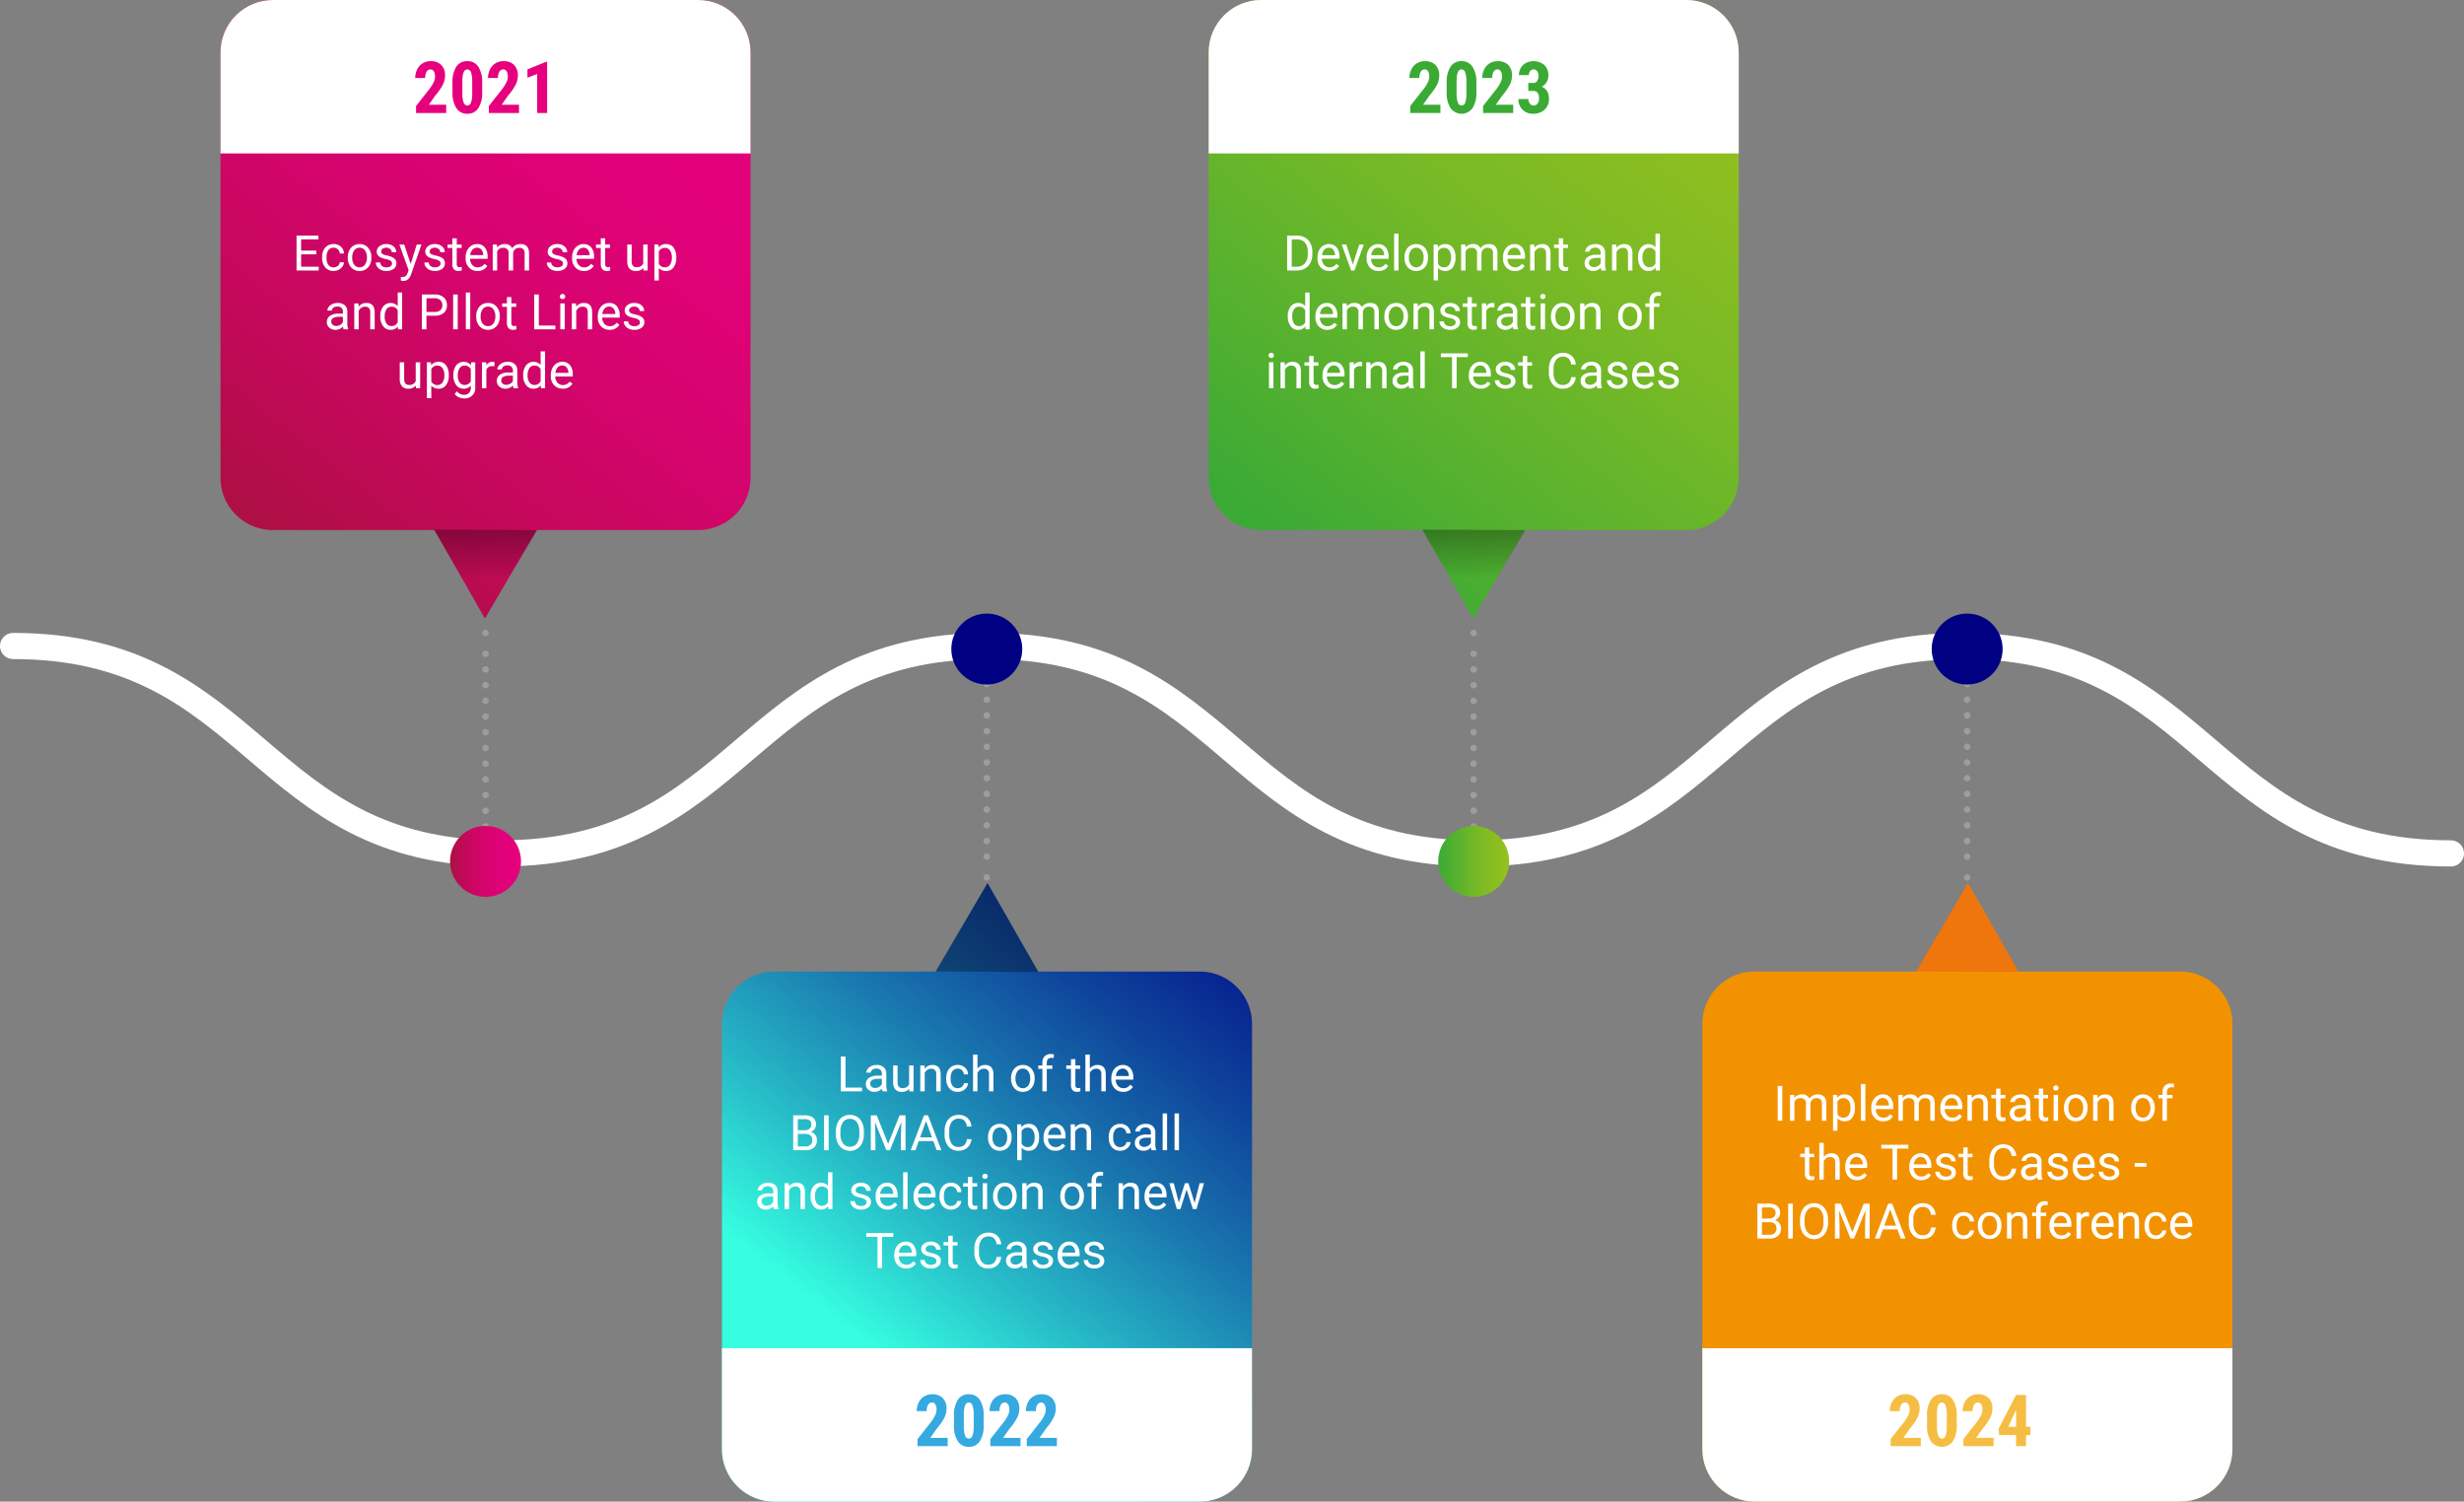
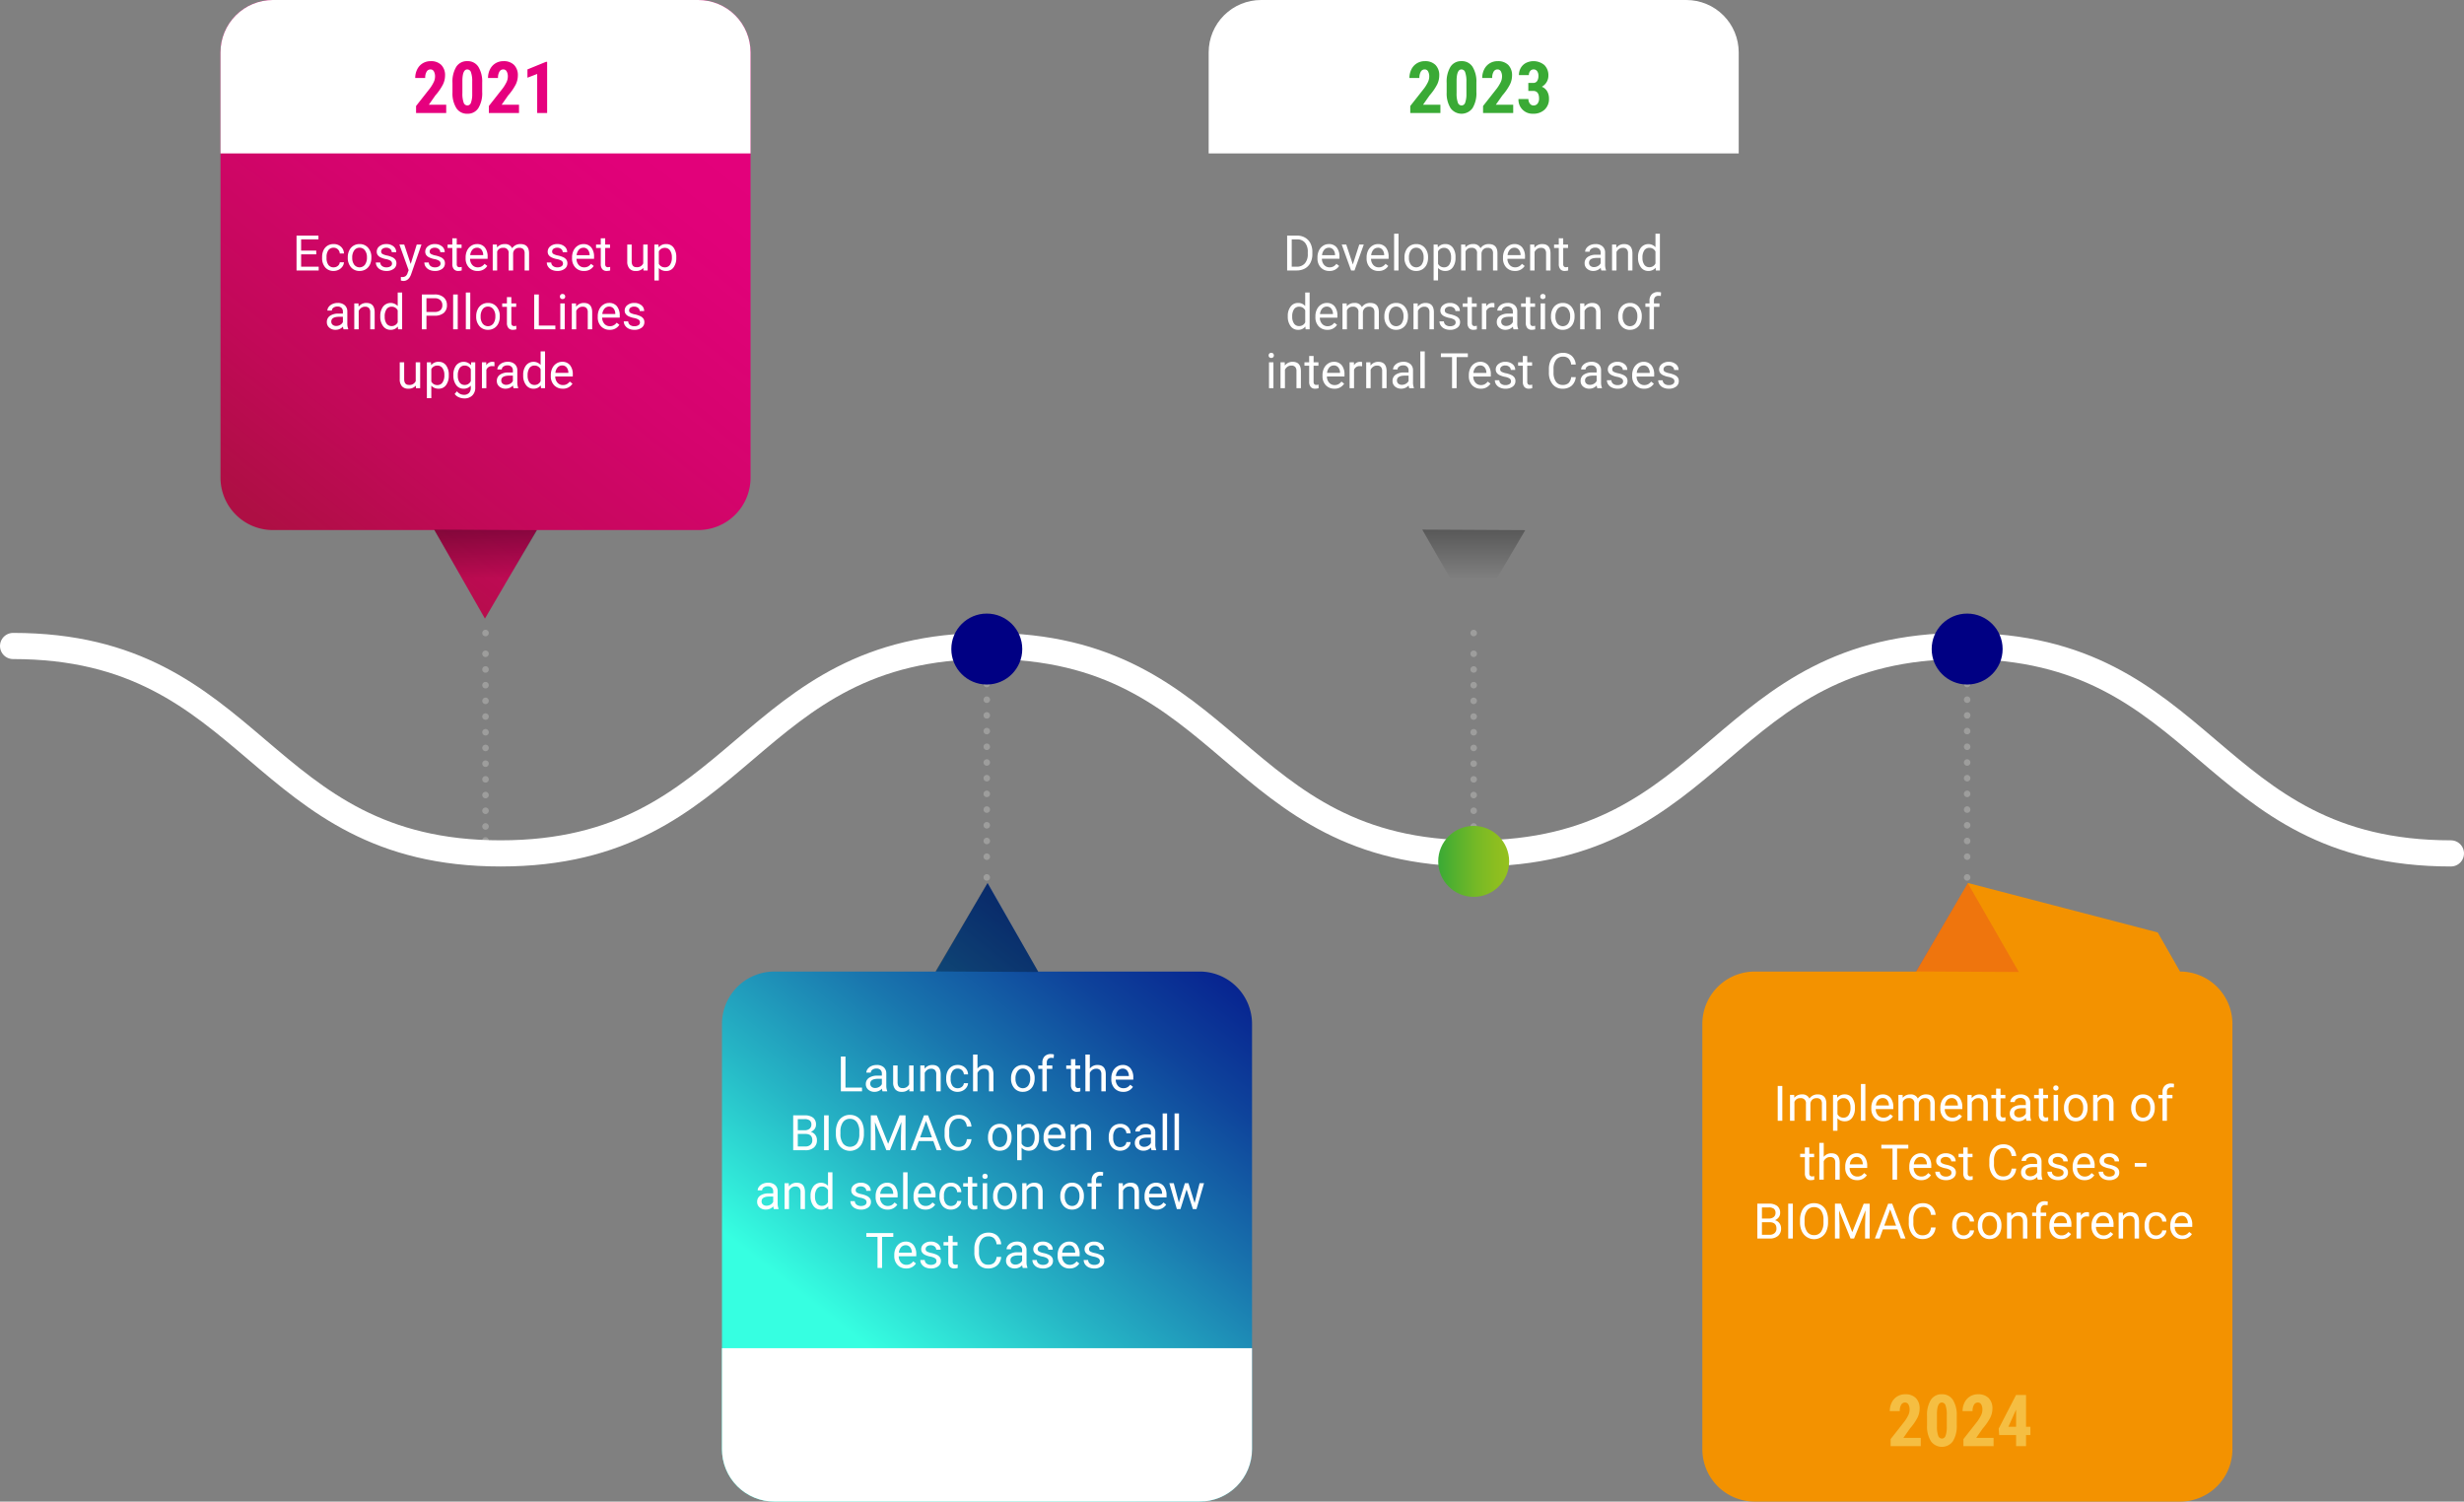
<svg xmlns="http://www.w3.org/2000/svg" xmlns:xlink="http://www.w3.org/1999/xlink" width="753.371" height="459.128" viewBox="0 0 753.371 459.128">
  <rect x="0" y="0" width="753.371" height="459.128" fill="#808080" stroke="none" />
  <defs>
    <style>.a,.b,.c,.d{fill:none;}.a{clip-rule:evenodd;}.b,.c{stroke:#9d9d9c;stroke-width:2px;}.b,.c,.d{stroke-linecap:round;stroke-miterlimit:10;}.c{stroke-dasharray:0 4.8;}.d{stroke:#fff;stroke-width:8px;}.e{fill:url(#a);}.f{fill:url(#b);}.g,.l,.p,.t{fill-rule:evenodd;}.g{fill:url(#c);}.h,.m,.q,.u{opacity:0.3;mix-blend-mode:multiply;isolation:isolate;}.h{fill:url(#d);}.i{clip-path:url(#e);}.j{fill:#fff;}.k{fill:#36a9e1;}.l{fill:url(#f);}.m{fill:url(#g);}.n{clip-path:url(#h);}.o{fill:#f5be42;}.p{fill:url(#i);}.q{fill:url(#j);}.r{clip-path:url(#k);}.s{fill:#e6007e;}.t{fill:url(#l);}.u{fill:url(#m);}.v{clip-path:url(#n);}.w{fill:#3aaa35;}.x{fill:url(#o);}.y{fill:url(#p);}</style>
    <linearGradient id="a" y1="0.5" x2="1" y2="0.5" gradientUnits="objectBoundingBox">
      <stop offset="0" stop-color="#ae0f44" />
      <stop offset="0.204" stop-color="#c20958" />
      <stop offset="0.475" stop-color="#d5046d" />
      <stop offset="0.742" stop-color="#e10179" />
      <stop offset="1" stop-color="#e6007e" />
    </linearGradient>
    <linearGradient id="b" y1="0.5" x2="1" y2="0.5" gradientUnits="objectBoundingBox">
      <stop offset="0.007" stop-color="#3aaa35" />
      <stop offset="0.202" stop-color="#51b02f" />
      <stop offset="0.545" stop-color="#76b926" />
      <stop offset="0.823" stop-color="#8cbe20" />
      <stop offset="1" stop-color="#95c11f" />
    </linearGradient>
    <linearGradient id="c" x1="1.798" y1="0.38" x2="1.151" y2="1.34" gradientUnits="objectBoundingBox">
      <stop offset="0.001" stop-color="#000083" />
      <stop offset="0.086" stop-color="#010886" />
      <stop offset="0.22" stop-color="#061e8e" />
      <stop offset="0.386" stop-color="#0e439b" />
      <stop offset="0.578" stop-color="#1976ae" />
      <stop offset="0.789" stop-color="#26b7c6" />
      <stop offset="1" stop-color="#36ffe1" />
    </linearGradient>
    <linearGradient id="d" x1="5.615" y1="10.218" x2="5.615" y2="9.201" gradientUnits="objectBoundingBox">
      <stop offset="0.474" stop-opacity="0" />
      <stop offset="1" />
    </linearGradient>
    <clipPath id="e">
      <path class="a" d="M216.57,469.736H346.6a16.018,16.018,0,0,0,16.017-16.017V323.687A16.018,16.018,0,0,0,346.6,307.668H297.2l-6.819-11.957L281.765,280.6l-8.781,15.021-7.045,12.051H216.57a16.018,16.018,0,0,0-16.017,16.018V453.719A16.018,16.018,0,0,0,216.57,469.736Z" transform="translate(-200.553 -280.597)" />
    </clipPath>
    <linearGradient id="f" x1="-1.901" y1="0.38" x2="-2.548" y2="1.34" gradientUnits="objectBoundingBox">
      <stop offset="0.001" stop-color="#f39200" />
      <stop offset="0.183" stop-color="#f39a01" />
      <stop offset="0.47" stop-color="#f6b005" />
      <stop offset="0.823" stop-color="#f9d50c" />
      <stop offset="1" stop-color="#fcea10" />
    </linearGradient>
    <linearGradient id="g" x1="-13.506" y1="10.218" x2="-13.506" y2="9.201" gradientUnits="objectBoundingBox">
      <stop offset="0.483" stop-color="#e6332a" stop-opacity="0" />
      <stop offset="0.636" stop-color="#e6332a" stop-opacity="0.302" />
      <stop offset="1" stop-color="#e6332a" />
    </linearGradient>
    <clipPath id="h">
      <path class="a" d="M443.446,469.736H573.478A16.018,16.018,0,0,0,589.5,453.719V323.687a16.018,16.018,0,0,0-16.018-16.018h-49.4l-6.817-11.957L508.641,280.6l-8.782,15.021-7.045,12.051H443.446a16.018,16.018,0,0,0-16.017,16.018V453.719A16.018,16.018,0,0,0,443.446,469.736Z" transform="translate(-427.429 -280.597)" />
    </clipPath>
    <linearGradient id="i" x1="0.177" y1="0.908" x2="0.823" y2="-0.052" xlink:href="#a" />
    <linearGradient id="j" x1="0.51" y1="1.037" x2="0.51" y2="0.021" xlink:href="#d" />
    <clipPath id="k">
      <path class="a" d="M230.549,76.246H100.517A16.018,16.018,0,0,0,84.5,92.263V222.3a16.018,16.018,0,0,0,16.017,16.018h49.4l6.817,11.957,8.62,15.115,8.781-15.021,7.045-12.051h49.368A16.018,16.018,0,0,0,246.568,222.3V92.263A16.018,16.018,0,0,0,230.549,76.246Z" transform="translate(-84.5 -76.246)" />
    </clipPath>
    <linearGradient id="l" x1="0.177" y1="0.908" x2="0.823" y2="-0.052" xlink:href="#b" />
    <linearGradient id="m" x1="0.594" y1="1.037" x2="0.594" y2="0.021" xlink:href="#d" />
    <clipPath id="n">
      <path class="a" d="M459.227,76.246H329.2a16.018,16.018,0,0,0-16.018,16.017V222.3A16.018,16.018,0,0,0,329.2,238.314h49.4l6.819,11.957,8.618,15.115,8.781-15.021,7.045-12.051h49.368A16.018,16.018,0,0,0,475.245,222.3V92.263A16.018,16.018,0,0,0,459.227,76.246Z" transform="translate(-313.177 -76.246)" />
    </clipPath>
    <linearGradient id="o" x1="8.064" y1="13.202" x2="7.564" y2="14.068" xlink:href="#c" />
    <linearGradient id="p" x1="-19.573" y1="13.202" x2="-20.073" y2="14.068" xlink:href="#c" />
  </defs>
  <g transform="translate(-981 -1369)">
    <g transform="translate(948.5 1292.754)">
      <g transform="translate(36.5 76.246)">
        <g transform="translate(144.451 193.556)">
          <line class="b" />
          <line class="c" y2="53.905" transform="translate(0 6.342)" />
          <line class="b" transform="translate(0 63.418)" />
        </g>
        <g transform="translate(0 197.519)">
          <path class="d" d="M36.5,225.746c74.536,0,74.536,63.418,149.071,63.418s74.537-63.418,149.072-63.418,74.535,63.418,149.071,63.418,74.537-63.418,149.075-63.418,74.541,63.418,149.082,63.418" transform="translate(-36.5 -225.746)" />
        </g>
-         <circle class="e" cx="10.846" cy="10.846" r="10.846" transform="translate(133.606 252.533)" />
        <g transform="translate(446.58 193.556)">
          <line class="b" />
          <line class="c" y2="53.905" transform="translate(0 6.342)" />
          <line class="b" transform="translate(0 63.418)" />
        </g>
        <circle class="f" cx="10.846" cy="10.846" r="10.846" transform="translate(435.734 252.533)" />
        <path class="g" d="M216.57,469.736H346.6a16.018,16.018,0,0,0,16.017-16.017V323.687A16.018,16.018,0,0,0,346.6,307.668H297.2l-6.819-11.957L281.765,280.6l-8.781,15.021-7.045,12.051H216.57a16.018,16.018,0,0,0-16.017,16.018V453.719A16.018,16.018,0,0,0,216.57,469.736Z" transform="translate(16.194 -10.608)" />
        <path class="h" d="M281.445,307.794l-15.745-.085-15.745-.085,7.946-13.492,7.946-13.492,7.8,13.577Z" transform="translate(32.062 -10.595)" />
        <g transform="translate(216.747 269.989)">
          <g class="i">
            <rect class="j" width="242.22" height="55.49" transform="translate(-46.682 142.237)" />
          </g>
        </g>
        <g transform="translate(259.595 421.17)">
-           <path class="k" d="M26.165,21H16.949V18.852l4.232-5.382a11.79,11.79,0,0,0,1.187-1.96,3.921,3.921,0,0,0,.381-1.617,3.137,3.137,0,0,0-.36-1.633,1.146,1.146,0,0,0-1.037-.591,1.333,1.333,0,0,0-1.176.688,3.614,3.614,0,0,0-.435,1.934H16.691a5.8,5.8,0,0,1,.6-2.632,4.452,4.452,0,0,1,1.676-1.853,4.588,4.588,0,0,1,2.444-.661A4.394,4.394,0,0,1,24.656,6.3a4.439,4.439,0,0,1,1.155,3.282,6.262,6.262,0,0,1-.639,2.68,16.479,16.479,0,0,1-2.315,3.346l-2.009,2.868h5.317Zm11-6.467A8.762,8.762,0,0,1,35.989,19.5a3.826,3.826,0,0,1-3.357,1.719,3.839,3.839,0,0,1-3.335-1.67,8.46,8.46,0,0,1-1.219-4.786V11.8a8.743,8.743,0,0,1,1.171-4.947,3.826,3.826,0,0,1,3.362-1.713,3.837,3.837,0,0,1,3.362,1.7,8.587,8.587,0,0,1,1.192,4.845Zm-3.051-3.169a7.961,7.961,0,0,0-.365-2.771,1.218,1.218,0,0,0-1.139-.924q-1.45,0-1.5,3.384v3.9a8.017,8.017,0,0,0,.371,2.814,1.232,1.232,0,0,0,1.155.924,1.179,1.179,0,0,0,1.1-.865,7.544,7.544,0,0,0,.381-2.648ZM48.423,21H39.206V18.852l4.232-5.382a11.79,11.79,0,0,0,1.187-1.96,3.921,3.921,0,0,0,.381-1.617,3.137,3.137,0,0,0-.36-1.633,1.146,1.146,0,0,0-1.037-.591,1.333,1.333,0,0,0-1.176.688A3.614,3.614,0,0,0,42,10.29H38.949a5.8,5.8,0,0,1,.6-2.632A4.452,4.452,0,0,1,41.22,5.805a4.588,4.588,0,0,1,2.444-.661A4.394,4.394,0,0,1,46.914,6.3a4.439,4.439,0,0,1,1.155,3.282,6.262,6.262,0,0,1-.639,2.68,16.479,16.479,0,0,1-2.315,3.346l-2.009,2.868h5.317Zm11.129,0H50.335V18.852l4.232-5.382a11.79,11.79,0,0,0,1.187-1.96,3.921,3.921,0,0,0,.381-1.617,3.137,3.137,0,0,0-.36-1.633,1.146,1.146,0,0,0-1.037-.591,1.333,1.333,0,0,0-1.176.688,3.614,3.614,0,0,0-.435,1.934H50.077a5.8,5.8,0,0,1,.6-2.632,4.452,4.452,0,0,1,1.676-1.853,4.588,4.588,0,0,1,2.444-.661A4.394,4.394,0,0,1,58.043,6.3,4.439,4.439,0,0,1,59.2,9.581a6.262,6.262,0,0,1-.639,2.68,16.479,16.479,0,0,1-2.315,3.346l-2.009,2.868h5.317Z" transform="translate(0)" />
-         </g>
-         <path class="l" d="M443.446,469.736H573.478A16.018,16.018,0,0,0,589.5,453.719V323.687a16.018,16.018,0,0,0-16.018-16.018h-49.4l-6.817-11.957L508.641,280.6l-8.782,15.021-7.045,12.051H443.446a16.018,16.018,0,0,0-16.017,16.018V453.719A16.018,16.018,0,0,0,443.446,469.736Z" transform="translate(89.067 -10.608)" />
+           </g>
+         <path class="l" d="M443.446,469.736H573.478A16.018,16.018,0,0,0,589.5,453.719V323.687a16.018,16.018,0,0,0-16.018-16.018l-6.817-11.957L508.641,280.6l-8.782,15.021-7.045,12.051H443.446a16.018,16.018,0,0,0-16.017,16.018V453.719A16.018,16.018,0,0,0,443.446,469.736Z" transform="translate(89.067 -10.608)" />
        <path class="m" d="M508.321,307.794l-15.745-.085-15.745-.085,7.946-13.492,7.946-13.492,7.8,13.577Z" transform="translate(104.934 -10.595)" />
        <g transform="translate(516.496 269.989)">
          <g class="n">
-             <rect class="j" width="242.22" height="55.49" transform="translate(-46.683 142.237)" />
-           </g>
+             </g>
        </g>
        <path class="o" d="M27.736,21H18.519V18.852l4.232-5.382a11.79,11.79,0,0,0,1.187-1.96,3.921,3.921,0,0,0,.381-1.617,3.137,3.137,0,0,0-.36-1.633,1.146,1.146,0,0,0-1.037-.591,1.333,1.333,0,0,0-1.176.688,3.614,3.614,0,0,0-.435,1.934H18.261a5.8,5.8,0,0,1,.6-2.632,4.452,4.452,0,0,1,1.676-1.853,4.588,4.588,0,0,1,2.444-.661A4.394,4.394,0,0,1,26.227,6.3a4.439,4.439,0,0,1,1.155,3.282,6.262,6.262,0,0,1-.639,2.68,16.479,16.479,0,0,1-2.315,3.346l-2.009,2.868h5.317Zm11-6.467A8.762,8.762,0,0,1,37.56,19.5a4.151,4.151,0,0,1-6.692.048,8.46,8.46,0,0,1-1.219-4.786V11.8a8.743,8.743,0,0,1,1.171-4.947,3.826,3.826,0,0,1,3.362-1.713,3.837,3.837,0,0,1,3.362,1.7,8.587,8.587,0,0,1,1.192,4.845Zm-3.051-3.169a7.961,7.961,0,0,0-.365-2.771,1.218,1.218,0,0,0-1.139-.924q-1.45,0-1.5,3.384v3.9a8.017,8.017,0,0,0,.371,2.814,1.232,1.232,0,0,0,1.155.924,1.179,1.179,0,0,0,1.1-.865,7.544,7.544,0,0,0,.381-2.648ZM49.994,21H40.777V18.852L45.01,13.47a11.79,11.79,0,0,0,1.187-1.96,3.921,3.921,0,0,0,.381-1.617,3.137,3.137,0,0,0-.36-1.633,1.146,1.146,0,0,0-1.037-.591,1.333,1.333,0,0,0-1.176.688,3.614,3.614,0,0,0-.435,1.934H40.519a5.8,5.8,0,0,1,.6-2.632,4.452,4.452,0,0,1,1.676-1.853,4.588,4.588,0,0,1,2.444-.661A4.394,4.394,0,0,1,48.485,6.3a4.439,4.439,0,0,1,1.155,3.282A6.262,6.262,0,0,1,49,12.261a16.479,16.479,0,0,1-2.315,3.346l-2.009,2.868h5.317Zm9.926-5.908h1.332v2.524H59.92V21H56.88V17.616H51.7l-.14-1.966L56.869,5.359H59.92Zm-5.4,0H56.88V9.86l-.064.118Z" transform="translate(555.544 421.17)" />
        <g transform="translate(62.897)">
          <path class="p" d="M230.549,76.246H100.517A16.018,16.018,0,0,0,84.5,92.263V222.3a16.018,16.018,0,0,0,16.017,16.018h49.4l6.817,11.957,8.62,15.115,8.781-15.021,7.045-12.051h49.368A16.018,16.018,0,0,0,246.568,222.3V92.263A16.018,16.018,0,0,0,230.549,76.246Z" transform="translate(-83.98 -76.246)" />
          <path class="q" d="M133.931,198.808l15.745.085,15.745.085-7.946,13.492-7.946,13.492-7.8-13.577Z" transform="translate(-68.103 -36.879)" />
          <g transform="translate(0.52)">
            <g class="r">
              <rect class="j" width="242.22" height="55.49" transform="translate(-33.47 -8.588)" />
            </g>
          </g>
          <g transform="translate(44.748 13.557)">
            <path class="s" d="M24.785,21H15.569V18.852L19.8,13.47a11.79,11.79,0,0,0,1.187-1.96,3.921,3.921,0,0,0,.381-1.617,3.137,3.137,0,0,0-.36-1.633,1.146,1.146,0,0,0-1.037-.591,1.333,1.333,0,0,0-1.176.688,3.614,3.614,0,0,0-.435,1.934H15.311a5.8,5.8,0,0,1,.6-2.632,4.452,4.452,0,0,1,1.676-1.853,4.588,4.588,0,0,1,2.444-.661A4.394,4.394,0,0,1,23.276,6.3a4.439,4.439,0,0,1,1.155,3.282,6.262,6.262,0,0,1-.639,2.68,16.479,16.479,0,0,1-2.315,3.346l-2.009,2.868h5.317Zm11-6.467A8.762,8.762,0,0,1,34.609,19.5a3.826,3.826,0,0,1-3.357,1.719,3.839,3.839,0,0,1-3.335-1.67A8.46,8.46,0,0,1,26.7,14.759V11.8a8.743,8.743,0,0,1,1.171-4.947,3.826,3.826,0,0,1,3.362-1.713,3.837,3.837,0,0,1,3.362,1.7,8.587,8.587,0,0,1,1.192,4.845Zm-3.051-3.169a7.961,7.961,0,0,0-.365-2.771,1.218,1.218,0,0,0-1.139-.924q-1.45,0-1.5,3.384v3.9a8.017,8.017,0,0,0,.371,2.814,1.232,1.232,0,0,0,1.155.924,1.179,1.179,0,0,0,1.1-.865,7.544,7.544,0,0,0,.381-2.648ZM47.043,21H37.826V18.852l4.232-5.382a11.79,11.79,0,0,0,1.187-1.96,3.921,3.921,0,0,0,.381-1.617,3.137,3.137,0,0,0-.36-1.633,1.146,1.146,0,0,0-1.037-.591,1.333,1.333,0,0,0-1.176.688,3.614,3.614,0,0,0-.435,1.934H37.569a5.8,5.8,0,0,1,.6-2.632A4.452,4.452,0,0,1,39.84,5.805a4.588,4.588,0,0,1,2.444-.661A4.394,4.394,0,0,1,45.534,6.3a4.439,4.439,0,0,1,1.155,3.282,6.262,6.262,0,0,1-.639,2.68,16.479,16.479,0,0,1-2.315,3.346l-2.009,2.868h5.317Zm8.6,0H52.6V9.055L49.621,10.2V7.669l5.7-2.331h.322Z" />
          </g>
        </g>
-         <path class="t" d="M459.227,76.246H329.2a16.018,16.018,0,0,0-16.018,16.017V222.3A16.018,16.018,0,0,0,329.2,238.314h49.4l6.819,11.957,8.618,15.115,8.781-15.021,7.045-12.051h49.368A16.018,16.018,0,0,0,475.245,222.3V92.263A16.018,16.018,0,0,0,459.227,76.246Z" transform="translate(52.369 -76.246)" />
        <path class="u" d="M362.608,198.808l15.745.085,15.745.085-7.946,13.492-7.946,13.492-7.8-13.577Z" transform="translate(68.246 -36.879)" />
        <g transform="translate(365.546)">
          <g class="v">
            <rect class="j" width="242.22" height="55.49" transform="translate(-33.47 -8.588)" />
          </g>
        </g>
        <path class="w" d="M26.634,21H17.417V18.852L21.65,13.47a11.79,11.79,0,0,0,1.187-1.96,3.921,3.921,0,0,0,.381-1.617,3.137,3.137,0,0,0-.36-1.633,1.146,1.146,0,0,0-1.037-.591,1.333,1.333,0,0,0-1.176.688,3.614,3.614,0,0,0-.435,1.934H17.159a5.8,5.8,0,0,1,.6-2.632,4.452,4.452,0,0,1,1.676-1.853,4.588,4.588,0,0,1,2.444-.661A4.394,4.394,0,0,1,25.125,6.3a4.439,4.439,0,0,1,1.155,3.282,6.262,6.262,0,0,1-.639,2.68,16.479,16.479,0,0,1-2.315,3.346l-2.009,2.868h5.317Zm11-6.467A8.762,8.762,0,0,1,36.458,19.5a4.151,4.151,0,0,1-6.692.048,8.46,8.46,0,0,1-1.219-4.786V11.8a8.743,8.743,0,0,1,1.171-4.947,3.826,3.826,0,0,1,3.362-1.713,3.837,3.837,0,0,1,3.362,1.7,8.587,8.587,0,0,1,1.192,4.845Zm-3.051-3.169a7.961,7.961,0,0,0-.365-2.771,1.218,1.218,0,0,0-1.139-.924q-1.45,0-1.5,3.384v3.9a8.017,8.017,0,0,0,.371,2.814,1.232,1.232,0,0,0,1.155.924,1.179,1.179,0,0,0,1.1-.865,7.544,7.544,0,0,0,.381-2.648ZM48.892,21H39.675V18.852l4.232-5.382a11.79,11.79,0,0,0,1.187-1.96,3.921,3.921,0,0,0,.381-1.617,3.137,3.137,0,0,0-.36-1.633,1.146,1.146,0,0,0-1.037-.591,1.333,1.333,0,0,0-1.176.688,3.614,3.614,0,0,0-.435,1.934H39.417a5.8,5.8,0,0,1,.6-2.632,4.452,4.452,0,0,1,1.676-1.853,4.588,4.588,0,0,1,2.444-.661A4.394,4.394,0,0,1,47.382,6.3a4.439,4.439,0,0,1,1.155,3.282,6.262,6.262,0,0,1-.639,2.68,16.479,16.479,0,0,1-2.315,3.346l-2.009,2.868h5.317Zm4.619-9.206h1.472a1.375,1.375,0,0,0,1.23-.585A2.768,2.768,0,0,0,56.6,9.646a2.33,2.33,0,0,0-.4-1.456,1.3,1.3,0,0,0-1.08-.521,1.277,1.277,0,0,0-1.037.494,1.908,1.908,0,0,0-.4,1.246h-3.04a4.3,4.3,0,0,1,.564-2.2,3.96,3.96,0,0,1,1.579-1.52,5.193,5.193,0,0,1,5.634.645A4.347,4.347,0,0,1,59.645,9.6a3.718,3.718,0,0,1-.553,1.971,3.767,3.767,0,0,1-1.456,1.391,3.345,3.345,0,0,1,1.649,1.418,4.413,4.413,0,0,1,.542,2.234A4.386,4.386,0,0,1,58.5,19.958a4.86,4.86,0,0,1-3.486,1.257,4.277,4.277,0,0,1-4.512-4.5h3.04a2.231,2.231,0,0,0,.44,1.407,1.356,1.356,0,0,0,1.117.569,1.5,1.5,0,0,0,1.241-.58,2.432,2.432,0,0,0,.457-1.547q0-2.31-1.794-2.32H53.511Z" transform="translate(409.774 13.557)" />
        <g transform="translate(297.71 204.862)">
          <line class="b" transform="translate(0 63.418)" />
          <line class="c" y1="53.905" transform="translate(0 3.171)" />
          <line class="b" />
        </g>
        <circle class="x" cx="10.846" cy="10.846" r="10.846" transform="translate(286.865 187.61)" />
        <g transform="translate(597.459 204.862)">
          <line class="b" transform="translate(0 63.418)" />
          <line class="c" y1="53.905" transform="translate(0 3.171)" />
          <line class="b" />
        </g>
        <circle class="y" cx="10.846" cy="10.846" r="10.846" transform="translate(586.613 187.61)" />
      </g>
    </g>
    <path class="j" d="M17.827,9.071H13.205V12.85h5.369V14H11.8V3.336h6.7v1.15h-5.3V7.921h4.622Zm5.325,3.97a1.952,1.952,0,0,0,1.267-.439,1.546,1.546,0,0,0,.6-1.1H26.3a2.457,2.457,0,0,1-.469,1.3,3.087,3.087,0,0,1-1.154.981,3.329,3.329,0,0,1-1.527.366,3.265,3.265,0,0,1-2.574-1.08,4.3,4.3,0,0,1-.956-2.955V9.884a4.771,4.771,0,0,1,.425-2.058,3.236,3.236,0,0,1,1.219-1.4,3.464,3.464,0,0,1,1.879-.5,3.178,3.178,0,0,1,2.216.8A2.853,2.853,0,0,1,26.3,8.8H25.019a1.867,1.867,0,0,0-.582-1.263,1.811,1.811,0,0,0-1.293-.494,1.9,1.9,0,0,0-1.6.743,3.491,3.491,0,0,0-.568,2.15v.256A3.422,3.422,0,0,0,21.54,12.3,1.906,1.906,0,0,0,23.151,13.041Zm4.314-3.076a4.681,4.681,0,0,1,.458-2.095A3.415,3.415,0,0,1,29.2,6.434a3.469,3.469,0,0,1,1.864-.505A3.342,3.342,0,0,1,33.68,7.049a4.311,4.311,0,0,1,1,2.981v.1a4.722,4.722,0,0,1-.443,2.076,3.365,3.365,0,0,1-1.267,1.432,3.509,3.509,0,0,1-1.893.513,3.334,3.334,0,0,1-2.611-1.121,4.29,4.29,0,0,1-1-2.966Zm1.362.161a3.39,3.39,0,0,0,.612,2.117,2.072,2.072,0,0,0,3.278-.011,3.707,3.707,0,0,0,.608-2.267,3.384,3.384,0,0,0-.619-2.113,1.968,1.968,0,0,0-1.644-.809,1.946,1.946,0,0,0-1.619.8A3.68,3.68,0,0,0,28.828,10.125ZM40.993,11.9a1,1,0,0,0-.414-.853,3.983,3.983,0,0,0-1.443-.524A6.822,6.822,0,0,1,37.5,9.994a2.324,2.324,0,0,1-.894-.732A1.752,1.752,0,0,1,36.32,8.25,2.056,2.056,0,0,1,37.144,6.6a3.218,3.218,0,0,1,2.106-.674,3.311,3.311,0,0,1,2.186.7,2.21,2.21,0,0,1,.839,1.78H40.913a1.223,1.223,0,0,0-.472-.959,1.77,1.77,0,0,0-1.19-.4,1.852,1.852,0,0,0-1.157.322,1.014,1.014,0,0,0-.417.842.822.822,0,0,0,.388.74,4.776,4.776,0,0,0,1.4.476,7.308,7.308,0,0,1,1.644.542,2.4,2.4,0,0,1,.934.758,1.864,1.864,0,0,1,.3,1.08,2.028,2.028,0,0,1-.85,1.7,3.564,3.564,0,0,1-2.2.641,3.991,3.991,0,0,1-1.685-.337,2.74,2.74,0,0,1-1.146-.941,2.268,2.268,0,0,1-.414-1.307H37.4a1.4,1.4,0,0,0,.546,1.08,2.117,2.117,0,0,0,1.344.4,2.185,2.185,0,0,0,1.234-.311A.956.956,0,0,0,40.993,11.9Zm5.713.117,1.846-5.94H50l-3.186,9.148q-.74,1.978-2.351,1.978l-.256-.022-.505-.1v-1.1l.366.029a1.8,1.8,0,0,0,1.073-.278,2.014,2.014,0,0,0,.634-1.018l.3-.806L43.249,6.075h1.479Zm9.119-.117a1,1,0,0,0-.414-.853,3.983,3.983,0,0,0-1.443-.524,6.822,6.822,0,0,1-1.633-.527,2.324,2.324,0,0,1-.894-.732,1.752,1.752,0,0,1-.289-1.011A2.056,2.056,0,0,1,51.976,6.6a3.218,3.218,0,0,1,2.106-.674,3.311,3.311,0,0,1,2.186.7,2.21,2.21,0,0,1,.839,1.78H55.744a1.223,1.223,0,0,0-.472-.959,1.77,1.77,0,0,0-1.19-.4,1.852,1.852,0,0,0-1.157.322,1.014,1.014,0,0,0-.417.842.822.822,0,0,0,.388.74,4.776,4.776,0,0,0,1.4.476,7.308,7.308,0,0,1,1.644.542,2.4,2.4,0,0,1,.934.758,1.864,1.864,0,0,1,.3,1.08,2.028,2.028,0,0,1-.85,1.7,3.564,3.564,0,0,1-2.2.641,3.991,3.991,0,0,1-1.685-.337,2.74,2.74,0,0,1-1.146-.941,2.268,2.268,0,0,1-.414-1.307h1.355a1.4,1.4,0,0,0,.546,1.08,2.117,2.117,0,0,0,1.344.4,2.185,2.185,0,0,0,1.234-.311A.956.956,0,0,0,55.825,11.9Zm4.958-7.742V6.075h1.479V7.123H60.783v4.921a1.1,1.1,0,0,0,.2.715.832.832,0,0,0,.674.238,3.281,3.281,0,0,0,.645-.088V14a3.951,3.951,0,0,1-1.04.146,1.687,1.687,0,0,1-1.37-.549,2.36,2.36,0,0,1-.461-1.56V7.123H57.985V6.075h1.443V4.156Zm6.35,9.99a3.463,3.463,0,0,1-2.622-1.058A3.928,3.928,0,0,1,63.5,10.257v-.249a4.756,4.756,0,0,1,.45-2.106,3.514,3.514,0,0,1,1.26-1.45,3.167,3.167,0,0,1,1.754-.524,2.968,2.968,0,0,1,2.4,1.018,4.408,4.408,0,0,1,.857,2.915v.564H64.855a2.817,2.817,0,0,0,.685,1.893,2.153,2.153,0,0,0,1.666.721,2.36,2.36,0,0,0,1.216-.293,3.055,3.055,0,0,0,.872-.776l.828.645A3.328,3.328,0,0,1,67.133,14.146Zm-.168-7.1a1.807,1.807,0,0,0-1.377.6A2.9,2.9,0,0,0,64.9,9.313h3.97v-.1a2.581,2.581,0,0,0-.557-1.6A1.7,1.7,0,0,0,66.965,7.042Zm6.1-.967.037.879a2.927,2.927,0,0,1,2.351-1.025A2.266,2.266,0,0,1,77.717,7.2a3,3,0,0,1,1.029-.923,3.039,3.039,0,0,1,1.5-.352q2.607,0,2.651,2.761V14H81.54V8.771A1.82,1.82,0,0,0,81.152,7.5a1.71,1.71,0,0,0-1.3-.421,1.8,1.8,0,0,0-1.252.45,1.827,1.827,0,0,0-.579,1.212V14H76.655V8.807a1.512,1.512,0,0,0-1.692-1.729,1.813,1.813,0,0,0-1.824,1.135V14H71.784V6.075Zm20.2,5.823a1,1,0,0,0-.414-.853,3.983,3.983,0,0,0-1.443-.524,6.822,6.822,0,0,1-1.633-.527,2.324,2.324,0,0,1-.894-.732,1.752,1.752,0,0,1-.289-1.011A2.056,2.056,0,0,1,89.417,6.6a3.218,3.218,0,0,1,2.106-.674,3.311,3.311,0,0,1,2.186.7,2.21,2.21,0,0,1,.839,1.78H93.185a1.223,1.223,0,0,0-.472-.959,1.77,1.77,0,0,0-1.19-.4,1.852,1.852,0,0,0-1.157.322,1.014,1.014,0,0,0-.417.842.822.822,0,0,0,.388.74,4.776,4.776,0,0,0,1.4.476,7.308,7.308,0,0,1,1.644.542,2.4,2.4,0,0,1,.934.758,1.864,1.864,0,0,1,.3,1.08,2.028,2.028,0,0,1-.85,1.7,3.564,3.564,0,0,1-2.2.641,3.991,3.991,0,0,1-1.685-.337,2.74,2.74,0,0,1-1.146-.941,2.268,2.268,0,0,1-.414-1.307h1.355a1.4,1.4,0,0,0,.546,1.08,2.117,2.117,0,0,0,1.344.4,2.185,2.185,0,0,0,1.234-.311A.956.956,0,0,0,93.266,11.9Zm6.409,2.249a3.463,3.463,0,0,1-2.622-1.058,3.928,3.928,0,0,1-1.011-2.831v-.249a4.756,4.756,0,0,1,.45-2.106,3.514,3.514,0,0,1,1.26-1.45,3.167,3.167,0,0,1,1.754-.524,2.968,2.968,0,0,1,2.4,1.018,4.408,4.408,0,0,1,.857,2.915v.564H97.4a2.817,2.817,0,0,0,.685,1.893,2.153,2.153,0,0,0,1.666.721,2.36,2.36,0,0,0,1.216-.293,3.055,3.055,0,0,0,.872-.776l.828.645A3.328,3.328,0,0,1,99.675,14.146Zm-.168-7.1a1.807,1.807,0,0,0-1.377.6,2.9,2.9,0,0,0-.688,1.674h3.97v-.1a2.581,2.581,0,0,0-.557-1.6A1.7,1.7,0,0,0,99.506,7.042Zm6.665-2.886V6.075h1.479V7.123h-1.479v4.921a1.1,1.1,0,0,0,.2.715.832.832,0,0,0,.674.238,3.281,3.281,0,0,0,.645-.088V14a3.951,3.951,0,0,1-1.04.146,1.687,1.687,0,0,1-1.37-.549,2.36,2.36,0,0,1-.461-1.56V7.123h-1.443V6.075h1.443V4.156Zm11.667,9.06a2.878,2.878,0,0,1-2.322.93,2.464,2.464,0,0,1-1.93-.736,3.186,3.186,0,0,1-.67-2.179V6.075h1.355v5.12q0,1.8,1.465,1.8a2.028,2.028,0,0,0,2.065-1.157V6.075h1.355V14h-1.289Zm10.071-3.091a4.745,4.745,0,0,1-.828,2.915,2.653,2.653,0,0,1-2.241,1.106,2.906,2.906,0,0,1-2.271-.916v3.816h-1.355V6.075h1.238l.066.879a2.791,2.791,0,0,1,2.3-1.025,2.7,2.7,0,0,1,2.26,1.077,4.8,4.8,0,0,1,.831,3Zm-1.355-.154a3.5,3.5,0,0,0-.571-2.117,1.84,1.84,0,0,0-1.567-.776A1.992,1.992,0,0,0,122.57,8.17v3.787a2,2,0,0,0,1.86,1.084,1.832,1.832,0,0,0,1.549-.773A3.822,3.822,0,0,0,126.555,9.972ZM26.187,32a2.846,2.846,0,0,1-.19-.835,3.023,3.023,0,0,1-2.256.981,2.8,2.8,0,0,1-1.923-.663,2.145,2.145,0,0,1-.751-1.681,2.24,2.24,0,0,1,.941-1.923,4.437,4.437,0,0,1,2.648-.685h1.318v-.623a1.522,1.522,0,0,0-.425-1.132A1.707,1.707,0,0,0,24.3,25.02a1.976,1.976,0,0,0-1.216.366,1.079,1.079,0,0,0-.491.886H21.229a1.87,1.87,0,0,1,.421-1.146,2.874,2.874,0,0,1,1.143-.875,3.844,3.844,0,0,1,1.586-.322,3.133,3.133,0,0,1,2.146.685A2.47,2.47,0,0,1,27.33,26.5v3.647a4.459,4.459,0,0,0,.278,1.736V32Zm-2.249-1.033a2.381,2.381,0,0,0,1.208-.33,1.994,1.994,0,0,0,.828-.857V28.155H24.913q-2.49,0-2.49,1.458a1.234,1.234,0,0,0,.425,1A1.633,1.633,0,0,0,23.939,30.967Zm6.8-6.892.044,1a2.888,2.888,0,0,1,2.373-1.143q2.512,0,2.534,2.834V32H34.332V26.756a1.824,1.824,0,0,0-.392-1.267,1.57,1.57,0,0,0-1.2-.41,1.956,1.956,0,0,0-1.157.352,2.387,2.387,0,0,0-.776.923V32H29.454V24.075Zm6.665,3.9a4.642,4.642,0,0,1,.864-2.933,2.941,2.941,0,0,1,4.468-.157V20.75h1.355V32H42.842l-.066-.85a2.759,2.759,0,0,1-2.263,1,2.707,2.707,0,0,1-2.245-1.128,4.7,4.7,0,0,1-.868-2.944Zm1.355.154a3.515,3.515,0,0,0,.557,2.109A1.8,1.8,0,0,0,40.85,31a1.977,1.977,0,0,0,1.882-1.157V26.2a1.992,1.992,0,0,0-1.868-1.121,1.808,1.808,0,0,0-1.553.769A3.87,3.87,0,0,0,38.756,28.125Zm12.766-.3V32H50.115V21.336h3.933a3.952,3.952,0,0,1,2.743.894,3.029,3.029,0,0,1,.992,2.366,2.989,2.989,0,0,1-.97,2.391,4.128,4.128,0,0,1-2.78.839Zm0-1.15h2.527a2.526,2.526,0,0,0,1.729-.532,1.945,1.945,0,0,0,.6-1.537,2.009,2.009,0,0,0-.6-1.526,2.367,2.367,0,0,0-1.648-.594H51.522ZM61.087,32H59.681V21.336h1.406Zm3.831,0H63.563V20.75h1.355Zm1.809-4.036a4.681,4.681,0,0,1,.458-2.095,3.415,3.415,0,0,1,1.274-1.436,3.469,3.469,0,0,1,1.864-.505,3.342,3.342,0,0,1,2.618,1.121,4.311,4.311,0,0,1,1,2.981v.1A4.722,4.722,0,0,1,73.5,30.2a3.365,3.365,0,0,1-1.267,1.432,3.509,3.509,0,0,1-1.893.513,3.334,3.334,0,0,1-2.611-1.121,4.29,4.29,0,0,1-1-2.966Zm1.362.161a3.39,3.39,0,0,0,.612,2.117,2.072,2.072,0,0,0,3.278-.011,3.707,3.707,0,0,0,.608-2.267,3.384,3.384,0,0,0-.619-2.113,1.968,1.968,0,0,0-1.644-.809,1.946,1.946,0,0,0-1.619.8A3.68,3.68,0,0,0,68.089,28.125Zm9.39-5.969v1.919h1.479v1.047H77.479v4.921a1.1,1.1,0,0,0,.2.715A.832.832,0,0,0,78.35,31a3.281,3.281,0,0,0,.645-.088V32a3.951,3.951,0,0,1-1.04.146,1.687,1.687,0,0,1-1.37-.549,2.36,2.36,0,0,1-.461-1.56V25.123H74.681V24.075h1.443V22.156Zm8.4,8.694h5.054V32H84.466V21.336H85.88ZM93.8,32H92.442V24.075H93.8ZM92.332,21.973a.809.809,0,0,1,.2-.557.756.756,0,0,1,.6-.227.768.768,0,0,1,.6.227.8.8,0,0,1,.205.557.774.774,0,0,1-.205.549.782.782,0,0,1-.6.22.77.77,0,0,1-.6-.22A.782.782,0,0,1,92.332,21.973Zm4.915,2.1.044,1a2.888,2.888,0,0,1,2.373-1.143q2.512,0,2.534,2.834V32h-1.355V26.756a1.824,1.824,0,0,0-.392-1.267,1.57,1.57,0,0,0-1.2-.41,1.956,1.956,0,0,0-1.157.352,2.387,2.387,0,0,0-.776.923V32H95.965V24.075Zm10.283,8.071a3.463,3.463,0,0,1-2.622-1.058,3.928,3.928,0,0,1-1.011-2.831v-.249a4.756,4.756,0,0,1,.45-2.106,3.514,3.514,0,0,1,1.26-1.45,3.167,3.167,0,0,1,1.754-.524,2.968,2.968,0,0,1,2.4,1.018,4.408,4.408,0,0,1,.857,2.915v.564h-5.369a2.817,2.817,0,0,0,.685,1.893,2.153,2.153,0,0,0,1.666.721,2.36,2.36,0,0,0,1.216-.293,3.055,3.055,0,0,0,.872-.776l.828.645A3.328,3.328,0,0,1,107.53,32.146Zm-.168-7.1a1.807,1.807,0,0,0-1.377.6,2.9,2.9,0,0,0-.688,1.674h3.97v-.1a2.581,2.581,0,0,0-.557-1.6A1.7,1.7,0,0,0,107.362,25.042ZM116.8,29.9a1,1,0,0,0-.414-.853,3.983,3.983,0,0,0-1.443-.524,6.822,6.822,0,0,1-1.633-.527,2.324,2.324,0,0,1-.894-.732,1.752,1.752,0,0,1-.289-1.011,2.056,2.056,0,0,1,.824-1.648,3.218,3.218,0,0,1,2.106-.674,3.311,3.311,0,0,1,2.186.7,2.21,2.21,0,0,1,.839,1.78h-1.362a1.223,1.223,0,0,0-.472-.959,1.77,1.77,0,0,0-1.19-.4,1.852,1.852,0,0,0-1.157.322,1.014,1.014,0,0,0-.417.842.822.822,0,0,0,.388.74,4.776,4.776,0,0,0,1.4.476,7.308,7.308,0,0,1,1.644.542,2.4,2.4,0,0,1,.934.758,1.864,1.864,0,0,1,.3,1.08,2.028,2.028,0,0,1-.85,1.7,3.564,3.564,0,0,1-2.2.641,3.991,3.991,0,0,1-1.685-.337,2.74,2.74,0,0,1-1.146-.941,2.268,2.268,0,0,1-.414-1.307h1.355a1.4,1.4,0,0,0,.546,1.08,2.117,2.117,0,0,0,1.344.4,2.185,2.185,0,0,0,1.234-.311A.956.956,0,0,0,116.8,29.9ZM48.277,49.216a2.878,2.878,0,0,1-2.322.93,2.464,2.464,0,0,1-1.93-.736,3.186,3.186,0,0,1-.67-2.179V42.075H44.71v5.12q0,1.8,1.465,1.8a2.028,2.028,0,0,0,2.065-1.157V42.075H49.6V50H48.306Zm10.071-3.091a4.745,4.745,0,0,1-.828,2.915,2.653,2.653,0,0,1-2.241,1.106,2.906,2.906,0,0,1-2.271-.916v3.816H51.654V42.075h1.238l.066.879a2.791,2.791,0,0,1,2.3-1.025,2.7,2.7,0,0,1,2.26,1.077,4.8,4.8,0,0,1,.831,3Zm-1.355-.154a3.5,3.5,0,0,0-.571-2.117,1.84,1.84,0,0,0-1.567-.776,1.992,1.992,0,0,0-1.846,1.091v3.787a2,2,0,0,0,1.86,1.084,1.832,1.832,0,0,0,1.549-.773A3.822,3.822,0,0,0,56.993,45.972Zm2.754,0a4.658,4.658,0,0,1,.857-2.948,2.954,2.954,0,0,1,4.534-.07l.066-.879h1.238V49.81a3.224,3.224,0,0,1-.912,2.424,3.365,3.365,0,0,1-2.45.886,4.076,4.076,0,0,1-1.677-.366,2.887,2.887,0,0,1-1.252-1l.7-.813a2.65,2.65,0,0,0,2.131,1.077,2.076,2.076,0,0,0,1.542-.557,2.128,2.128,0,0,0,.553-1.567v-.681a2.785,2.785,0,0,1-2.219.938,2.707,2.707,0,0,1-2.252-1.121A4.9,4.9,0,0,1,59.747,45.972Zm1.362.154a3.553,3.553,0,0,0,.549,2.106A1.785,1.785,0,0,0,63.2,49a1.985,1.985,0,0,0,1.882-1.165V44.214a2.008,2.008,0,0,0-1.868-1.135,1.8,1.8,0,0,0-1.545.769A3.87,3.87,0,0,0,61.109,46.125Zm11.206-2.834a4.06,4.06,0,0,0-.667-.051,1.786,1.786,0,0,0-1.809,1.135V50H68.485V42.075H69.8l.022.916a2.11,2.11,0,0,1,1.89-1.062,1.384,1.384,0,0,1,.6.1ZM78.16,50a2.846,2.846,0,0,1-.19-.835,3.023,3.023,0,0,1-2.256.981,2.8,2.8,0,0,1-1.923-.663A2.145,2.145,0,0,1,73.04,47.8a2.24,2.24,0,0,1,.941-1.923,4.437,4.437,0,0,1,2.648-.685h1.318v-.623a1.522,1.522,0,0,0-.425-1.132,1.707,1.707,0,0,0-1.252-.421,1.976,1.976,0,0,0-1.216.366,1.079,1.079,0,0,0-.491.886H73.2a1.87,1.87,0,0,1,.421-1.146,2.874,2.874,0,0,1,1.143-.875,3.844,3.844,0,0,1,1.586-.322,3.133,3.133,0,0,1,2.146.685A2.47,2.47,0,0,1,79.3,44.5v3.647a4.459,4.459,0,0,0,.278,1.736V50Zm-2.249-1.033a2.381,2.381,0,0,0,1.208-.33,1.994,1.994,0,0,0,.828-.857V46.155H76.885q-2.49,0-2.49,1.458a1.234,1.234,0,0,0,.425,1A1.633,1.633,0,0,0,75.911,48.967Zm5.186-3a4.642,4.642,0,0,1,.864-2.933,2.941,2.941,0,0,1,4.468-.157V38.75h1.355V50H86.539l-.066-.85a2.759,2.759,0,0,1-2.263,1,2.707,2.707,0,0,1-2.245-1.128,4.7,4.7,0,0,1-.868-2.944Zm1.355.154a3.515,3.515,0,0,0,.557,2.109A1.8,1.8,0,0,0,84.547,49a1.977,1.977,0,0,0,1.882-1.157V44.2a1.992,1.992,0,0,0-1.868-1.121,1.808,1.808,0,0,0-1.553.769A3.87,3.87,0,0,0,82.452,46.125Zm10.723,4.021a3.463,3.463,0,0,1-2.622-1.058,3.928,3.928,0,0,1-1.011-2.831v-.249a4.756,4.756,0,0,1,.45-2.106,3.514,3.514,0,0,1,1.26-1.45,3.167,3.167,0,0,1,1.754-.524,2.968,2.968,0,0,1,2.4,1.018,4.408,4.408,0,0,1,.857,2.915v.564H90.9a2.817,2.817,0,0,0,.685,1.893,2.153,2.153,0,0,0,1.666.721,2.36,2.36,0,0,0,1.216-.293,3.055,3.055,0,0,0,.872-.776l.828.645A3.328,3.328,0,0,1,93.175,50.146Zm-.168-7.1a1.807,1.807,0,0,0-1.377.6,2.9,2.9,0,0,0-.688,1.674h3.97v-.1a2.581,2.581,0,0,0-.557-1.6A1.7,1.7,0,0,0,93.006,43.042Z" transform="translate(1059.867 1437.7)" />
    <path class="j" d="M12.674,14V3.336h3.01a4.846,4.846,0,0,1,2.461.615A4.161,4.161,0,0,1,19.8,5.7a5.7,5.7,0,0,1,.59,2.607V8.99a5.718,5.718,0,0,1-.582,2.644,4.1,4.1,0,0,1-1.663,1.743A5.155,5.155,0,0,1,15.626,14ZM14.08,4.486V12.85H15.56a3.219,3.219,0,0,0,2.531-1.012,4.18,4.18,0,0,0,.9-2.881V8.334a4.246,4.246,0,0,0-.853-2.826,3.036,3.036,0,0,0-2.421-1.023Zm11.506,9.661a3.463,3.463,0,0,1-2.622-1.058,3.928,3.928,0,0,1-1.011-2.831v-.249A4.756,4.756,0,0,1,22.4,7.9a3.514,3.514,0,0,1,1.26-1.45,3.167,3.167,0,0,1,1.754-.524,2.968,2.968,0,0,1,2.4,1.018,4.408,4.408,0,0,1,.857,2.915v.564H23.309a2.817,2.817,0,0,0,.685,1.893,2.153,2.153,0,0,0,1.666.721,2.36,2.36,0,0,0,1.216-.293,3.055,3.055,0,0,0,.872-.776l.828.645A3.328,3.328,0,0,1,25.587,14.146Zm-.168-7.1a1.807,1.807,0,0,0-1.377.6,2.9,2.9,0,0,0-.688,1.674h3.97v-.1a2.581,2.581,0,0,0-.557-1.6A1.7,1.7,0,0,0,25.418,7.042Zm7.346,5.12,1.963-6.086h1.384L33.27,14H32.237L29.366,6.075H30.75Zm7.844,1.985a3.463,3.463,0,0,1-2.622-1.058,3.928,3.928,0,0,1-1.011-2.831v-.249a4.756,4.756,0,0,1,.45-2.106,3.514,3.514,0,0,1,1.26-1.45,3.167,3.167,0,0,1,1.754-.524,2.968,2.968,0,0,1,2.4,1.018A4.408,4.408,0,0,1,43.7,9.862v.564H38.331a2.817,2.817,0,0,0,.685,1.893,2.153,2.153,0,0,0,1.666.721,2.36,2.36,0,0,0,1.216-.293,3.055,3.055,0,0,0,.872-.776l.828.645A3.328,3.328,0,0,1,40.609,14.146Zm-.168-7.1a1.807,1.807,0,0,0-1.377.6,2.9,2.9,0,0,0-.688,1.674h3.97v-.1a2.581,2.581,0,0,0-.557-1.6A1.7,1.7,0,0,0,40.44,7.042ZM46.739,14H45.384V2.75h1.355Zm1.809-4.036a4.681,4.681,0,0,1,.458-2.095A3.415,3.415,0,0,1,50.28,6.434a3.469,3.469,0,0,1,1.864-.505,3.342,3.342,0,0,1,2.618,1.121,4.311,4.311,0,0,1,1,2.981v.1a4.722,4.722,0,0,1-.443,2.076,3.365,3.365,0,0,1-1.267,1.432,3.509,3.509,0,0,1-1.893.513,3.334,3.334,0,0,1-2.611-1.121,4.29,4.29,0,0,1-1-2.966Zm1.362.161a3.39,3.39,0,0,0,.612,2.117,2.072,2.072,0,0,0,3.278-.011,3.707,3.707,0,0,0,.608-2.267,3.384,3.384,0,0,0-.619-2.113,1.968,1.968,0,0,0-1.644-.809,1.946,1.946,0,0,0-1.619.8A3.68,3.68,0,0,0,49.91,10.125Zm14.246,0a4.745,4.745,0,0,1-.828,2.915,2.653,2.653,0,0,1-2.241,1.106,2.906,2.906,0,0,1-2.271-.916v3.816H57.462V6.075H58.7l.066.879a2.791,2.791,0,0,1,2.3-1.025,2.7,2.7,0,0,1,2.26,1.077,4.8,4.8,0,0,1,.831,3ZM62.8,9.972a3.5,3.5,0,0,0-.571-2.117,1.84,1.84,0,0,0-1.567-.776A1.992,1.992,0,0,0,58.817,8.17v3.787a2,2,0,0,0,1.86,1.084,1.832,1.832,0,0,0,1.549-.773A3.822,3.822,0,0,0,62.8,9.972Zm4.351-3.9.037.879a2.927,2.927,0,0,1,2.351-1.025A2.266,2.266,0,0,1,71.8,7.2a3,3,0,0,1,1.029-.923,3.039,3.039,0,0,1,1.5-.352q2.607,0,2.651,2.761V14H75.626V8.771A1.82,1.82,0,0,0,75.237,7.5a1.71,1.71,0,0,0-1.3-.421,1.8,1.8,0,0,0-1.252.45A1.827,1.827,0,0,0,72.1,8.741V14H70.74V8.807a1.512,1.512,0,0,0-1.692-1.729,1.813,1.813,0,0,0-1.824,1.135V14H65.87V6.075Zm15.161,8.071a3.463,3.463,0,0,1-2.622-1.058,3.928,3.928,0,0,1-1.011-2.831v-.249A4.756,4.756,0,0,1,79.13,7.9a3.514,3.514,0,0,1,1.26-1.45,3.167,3.167,0,0,1,1.754-.524,2.968,2.968,0,0,1,2.4,1.018A4.408,4.408,0,0,1,85.4,9.862v.564H80.035a2.817,2.817,0,0,0,.685,1.893,2.153,2.153,0,0,0,1.666.721,2.36,2.36,0,0,0,1.216-.293,3.055,3.055,0,0,0,.872-.776l.828.645A3.328,3.328,0,0,1,82.313,14.146Zm-.168-7.1a1.807,1.807,0,0,0-1.377.6,2.9,2.9,0,0,0-.688,1.674h3.97v-.1a2.581,2.581,0,0,0-.557-1.6A1.7,1.7,0,0,0,82.144,7.042Zm6.108-.967.044,1A2.888,2.888,0,0,1,90.67,5.929q2.512,0,2.534,2.834V14H91.849V8.756a1.824,1.824,0,0,0-.392-1.267,1.57,1.57,0,0,0-1.2-.41A1.956,1.956,0,0,0,89.1,7.43a2.387,2.387,0,0,0-.776.923V14H86.971V6.075Zm8.833-1.919V6.075h1.479V7.123H97.086v4.921a1.1,1.1,0,0,0,.2.715.832.832,0,0,0,.674.238,3.281,3.281,0,0,0,.645-.088V14a3.951,3.951,0,0,1-1.04.146,1.687,1.687,0,0,1-1.37-.549,2.36,2.36,0,0,1-.461-1.56V7.123H94.288V6.075h1.443V4.156ZM108.753,14a2.846,2.846,0,0,1-.19-.835,3.023,3.023,0,0,1-2.256.981,2.8,2.8,0,0,1-1.923-.663,2.145,2.145,0,0,1-.751-1.681,2.24,2.24,0,0,1,.941-1.923,4.437,4.437,0,0,1,2.648-.685h1.318V8.573a1.522,1.522,0,0,0-.425-1.132,1.707,1.707,0,0,0-1.252-.421,1.976,1.976,0,0,0-1.216.366,1.079,1.079,0,0,0-.491.886h-1.362a1.87,1.87,0,0,1,.421-1.146,2.874,2.874,0,0,1,1.143-.875,3.844,3.844,0,0,1,1.586-.322,3.133,3.133,0,0,1,2.146.685A2.47,2.47,0,0,1,109.9,8.5v3.647a4.459,4.459,0,0,0,.278,1.736V14ZM106.5,12.967a2.381,2.381,0,0,0,1.208-.33,1.994,1.994,0,0,0,.828-.857V10.155h-1.062q-2.49,0-2.49,1.458a1.234,1.234,0,0,0,.425,1A1.633,1.633,0,0,0,106.5,12.967Zm6.8-6.892.044,1a2.888,2.888,0,0,1,2.373-1.143q2.512,0,2.534,2.834V14H116.9V8.756a1.824,1.824,0,0,0-.392-1.267,1.57,1.57,0,0,0-1.2-.41,1.956,1.956,0,0,0-1.157.352,2.387,2.387,0,0,0-.776.923V14H112.02V6.075Zm6.665,3.9a4.642,4.642,0,0,1,.864-2.933,2.941,2.941,0,0,1,4.468-.157V2.75h1.355V14h-1.245l-.066-.85a2.759,2.759,0,0,1-2.263,1,2.707,2.707,0,0,1-2.245-1.128,4.7,4.7,0,0,1-.868-2.944Zm1.355.154a3.515,3.515,0,0,0,.557,2.109,1.8,1.8,0,0,0,1.538.762,1.977,1.977,0,0,0,1.882-1.157V8.2a1.992,1.992,0,0,0-1.868-1.121,1.808,1.808,0,0,0-1.553.769A3.87,3.87,0,0,0,121.321,10.125ZM12.875,27.972a4.642,4.642,0,0,1,.864-2.933A2.733,2.733,0,0,1,16,23.929a2.748,2.748,0,0,1,2.2.952V20.75h1.355V32H18.317l-.066-.85a2.759,2.759,0,0,1-2.263,1,2.707,2.707,0,0,1-2.245-1.128,4.7,4.7,0,0,1-.868-2.944Zm1.355.154a3.515,3.515,0,0,0,.557,2.109A1.8,1.8,0,0,0,16.325,31a1.977,1.977,0,0,0,1.882-1.157V26.2a1.992,1.992,0,0,0-1.868-1.121,1.808,1.808,0,0,0-1.553.769A3.87,3.87,0,0,0,14.23,28.125Zm10.723,4.021a3.463,3.463,0,0,1-2.622-1.058,3.928,3.928,0,0,1-1.011-2.831v-.249a4.756,4.756,0,0,1,.45-2.106,3.514,3.514,0,0,1,1.26-1.45,3.167,3.167,0,0,1,1.754-.524,2.968,2.968,0,0,1,2.4,1.018,4.408,4.408,0,0,1,.857,2.915v.564H22.675a2.817,2.817,0,0,0,.685,1.893,2.153,2.153,0,0,0,1.666.721,2.36,2.36,0,0,0,1.216-.293,3.055,3.055,0,0,0,.872-.776l.828.645A3.328,3.328,0,0,1,24.953,32.146Zm-.168-7.1a1.807,1.807,0,0,0-1.377.6,2.9,2.9,0,0,0-.688,1.674h3.97v-.1a2.581,2.581,0,0,0-.557-1.6A1.7,1.7,0,0,0,24.785,25.042Zm6.1-.967.037.879a2.927,2.927,0,0,1,2.351-1.025A2.266,2.266,0,0,1,35.537,25.2a3,3,0,0,1,1.029-.923,3.039,3.039,0,0,1,1.5-.352q2.607,0,2.651,2.761V32H39.36V26.771a1.82,1.82,0,0,0-.388-1.271,1.71,1.71,0,0,0-1.3-.421,1.8,1.8,0,0,0-1.252.45,1.827,1.827,0,0,0-.579,1.212V32H34.475V26.807a1.512,1.512,0,0,0-1.692-1.729,1.813,1.813,0,0,0-1.824,1.135V32H29.6V24.075ZM42.4,27.964a4.681,4.681,0,0,1,.458-2.095,3.415,3.415,0,0,1,1.274-1.436A3.469,3.469,0,0,1,46,23.929a3.342,3.342,0,0,1,2.618,1.121,4.311,4.311,0,0,1,1,2.981v.1a4.722,4.722,0,0,1-.443,2.076A3.365,3.365,0,0,1,47.9,31.634a3.509,3.509,0,0,1-1.893.513A3.334,3.334,0,0,1,43.4,31.026a4.29,4.29,0,0,1-1-2.966Zm1.362.161a3.39,3.39,0,0,0,.612,2.117,2.072,2.072,0,0,0,3.278-.011,3.707,3.707,0,0,0,.608-2.267,3.384,3.384,0,0,0-.619-2.113A1.968,1.968,0,0,0,46,25.042a1.946,1.946,0,0,0-1.619.8A3.68,3.68,0,0,0,43.762,28.125Zm8.833-4.05.044,1a2.888,2.888,0,0,1,2.373-1.143q2.512,0,2.534,2.834V32H56.191V26.756a1.824,1.824,0,0,0-.392-1.267,1.57,1.57,0,0,0-1.2-.41,1.956,1.956,0,0,0-1.157.352,2.387,2.387,0,0,0-.776.923V32H51.313V24.075ZM64.2,29.9a1,1,0,0,0-.414-.853,3.983,3.983,0,0,0-1.443-.524,6.822,6.822,0,0,1-1.633-.527,2.324,2.324,0,0,1-.894-.732,1.752,1.752,0,0,1-.289-1.011,2.056,2.056,0,0,1,.824-1.648,3.218,3.218,0,0,1,2.106-.674,3.311,3.311,0,0,1,2.186.7,2.21,2.21,0,0,1,.839,1.78H64.123a1.223,1.223,0,0,0-.472-.959,1.77,1.77,0,0,0-1.19-.4,1.852,1.852,0,0,0-1.157.322,1.014,1.014,0,0,0-.417.842.822.822,0,0,0,.388.74,4.776,4.776,0,0,0,1.4.476,7.308,7.308,0,0,1,1.644.542,2.4,2.4,0,0,1,.934.758,1.864,1.864,0,0,1,.3,1.08,2.028,2.028,0,0,1-.85,1.7,3.564,3.564,0,0,1-2.2.641,3.991,3.991,0,0,1-1.685-.337,2.74,2.74,0,0,1-1.146-.941,2.268,2.268,0,0,1-.414-1.307h1.355a1.4,1.4,0,0,0,.546,1.08,2.117,2.117,0,0,0,1.344.4,2.185,2.185,0,0,0,1.234-.311A.956.956,0,0,0,64.2,29.9Zm4.958-7.742v1.919h1.479v1.047H69.162v4.921a1.1,1.1,0,0,0,.2.715.832.832,0,0,0,.674.238,3.281,3.281,0,0,0,.645-.088V32a3.951,3.951,0,0,1-1.04.146,1.687,1.687,0,0,1-1.37-.549,2.36,2.36,0,0,1-.461-1.56V25.123H66.364V24.075h1.443V22.156Zm6.892,3.135a4.06,4.06,0,0,0-.667-.051,1.786,1.786,0,0,0-1.809,1.135V32H72.224V24.075h1.318l.022.916a2.11,2.11,0,0,1,1.89-1.062,1.384,1.384,0,0,1,.6.1ZM81.9,32a2.846,2.846,0,0,1-.19-.835,3.023,3.023,0,0,1-2.256.981,2.8,2.8,0,0,1-1.923-.663,2.145,2.145,0,0,1-.751-1.681,2.24,2.24,0,0,1,.941-1.923,4.437,4.437,0,0,1,2.648-.685h1.318v-.623a1.522,1.522,0,0,0-.425-1.132,1.707,1.707,0,0,0-1.252-.421,1.976,1.976,0,0,0-1.216.366,1.079,1.079,0,0,0-.491.886H76.94a1.87,1.87,0,0,1,.421-1.146,2.874,2.874,0,0,1,1.143-.875,3.844,3.844,0,0,1,1.586-.322,3.133,3.133,0,0,1,2.146.685,2.47,2.47,0,0,1,.806,1.886v3.647a4.459,4.459,0,0,0,.278,1.736V32ZM79.65,30.967a2.381,2.381,0,0,0,1.208-.33,1.994,1.994,0,0,0,.828-.857V28.155H80.624q-2.49,0-2.49,1.458a1.234,1.234,0,0,0,.425,1A1.633,1.633,0,0,0,79.65,30.967ZM87,22.156v1.919h1.479v1.047H87v4.921a1.1,1.1,0,0,0,.2.715.832.832,0,0,0,.674.238,3.281,3.281,0,0,0,.645-.088V32a3.951,3.951,0,0,1-1.04.146,1.687,1.687,0,0,1-1.37-.549,2.36,2.36,0,0,1-.461-1.56V25.123H84.206V24.075h1.443V22.156ZM91.538,32H90.183V24.075h1.355ZM90.073,21.973a.809.809,0,0,1,.2-.557.756.756,0,0,1,.6-.227.768.768,0,0,1,.6.227.8.8,0,0,1,.205.557.774.774,0,0,1-.205.549.782.782,0,0,1-.6.22.77.77,0,0,1-.6-.22A.782.782,0,0,1,90.073,21.973Zm3.274,5.991A4.681,4.681,0,0,1,93.8,25.87a3.415,3.415,0,0,1,1.274-1.436,3.469,3.469,0,0,1,1.864-.505,3.342,3.342,0,0,1,2.618,1.121,4.311,4.311,0,0,1,1,2.981v.1a4.722,4.722,0,0,1-.443,2.076,3.365,3.365,0,0,1-1.267,1.432,3.509,3.509,0,0,1-1.893.513,3.334,3.334,0,0,1-2.611-1.121,4.29,4.29,0,0,1-1-2.966Zm1.362.161a3.39,3.39,0,0,0,.612,2.117,2.072,2.072,0,0,0,3.278-.011,3.707,3.707,0,0,0,.608-2.267,3.384,3.384,0,0,0-.619-2.113,1.968,1.968,0,0,0-1.644-.809,1.946,1.946,0,0,0-1.619.8A3.68,3.68,0,0,0,94.709,28.125Zm8.833-4.05.044,1a2.888,2.888,0,0,1,2.373-1.143q2.512,0,2.534,2.834V32h-1.355V26.756a1.824,1.824,0,0,0-.392-1.267,1.57,1.57,0,0,0-1.2-.41,1.956,1.956,0,0,0-1.157.352,2.387,2.387,0,0,0-.776.923V32H102.26V24.075Zm10.349,3.889a4.681,4.681,0,0,1,.458-2.095,3.415,3.415,0,0,1,1.274-1.436,3.469,3.469,0,0,1,1.864-.505,3.342,3.342,0,0,1,2.618,1.121,4.311,4.311,0,0,1,1,2.981v.1a4.722,4.722,0,0,1-.443,2.076,3.365,3.365,0,0,1-1.267,1.432,3.509,3.509,0,0,1-1.893.513,3.334,3.334,0,0,1-2.611-1.121,4.29,4.29,0,0,1-1-2.966Zm1.362.161a3.39,3.39,0,0,0,.612,2.117,2.072,2.072,0,0,0,3.278-.011,3.707,3.707,0,0,0,.608-2.267,3.384,3.384,0,0,0-.619-2.113,1.968,1.968,0,0,0-1.644-.809,1.946,1.946,0,0,0-1.619.8A3.68,3.68,0,0,0,115.253,28.125ZM123.471,32V25.123h-1.252V24.075h1.252v-.813a2.7,2.7,0,0,1,.681-1.97,2.573,2.573,0,0,1,1.926-.7,3.578,3.578,0,0,1,.93.124l-.073,1.092a3.892,3.892,0,0,0-.732-.066,1.322,1.322,0,0,0-1.018.386,1.564,1.564,0,0,0-.359,1.106v.838h1.692v1.047h-1.692V32ZM8.485,50H7.13V42.075H8.485ZM7.02,39.973a.809.809,0,0,1,.2-.557.756.756,0,0,1,.6-.227.768.768,0,0,1,.6.227.8.8,0,0,1,.205.557.774.774,0,0,1-.205.549.782.782,0,0,1-.6.22.77.77,0,0,1-.6-.22A.782.782,0,0,1,7.02,39.973Zm4.915,2.1.044,1a2.888,2.888,0,0,1,2.373-1.143q2.512,0,2.534,2.834V50H15.53V44.756a1.824,1.824,0,0,0-.392-1.267,1.57,1.57,0,0,0-1.2-.41,1.956,1.956,0,0,0-1.157.352,2.387,2.387,0,0,0-.776.923V50H10.653V42.075Zm8.833-1.919v1.919h1.479v1.047H20.767v4.921a1.1,1.1,0,0,0,.2.715.832.832,0,0,0,.674.238,3.281,3.281,0,0,0,.645-.088V50a3.951,3.951,0,0,1-1.04.146,1.687,1.687,0,0,1-1.37-.549,2.36,2.36,0,0,1-.461-1.56V43.123H17.969V42.075h1.443V40.156Zm6.35,9.99A3.463,3.463,0,0,1,24.5,49.088a3.928,3.928,0,0,1-1.011-2.831v-.249a4.756,4.756,0,0,1,.45-2.106,3.514,3.514,0,0,1,1.26-1.45,3.167,3.167,0,0,1,1.754-.524,2.968,2.968,0,0,1,2.4,1.018,4.408,4.408,0,0,1,.857,2.915v.564H24.84a2.817,2.817,0,0,0,.685,1.893,2.153,2.153,0,0,0,1.666.721,2.36,2.36,0,0,0,1.216-.293,3.055,3.055,0,0,0,.872-.776l.828.645A3.328,3.328,0,0,1,27.117,50.146Zm-.168-7.1a1.807,1.807,0,0,0-1.377.6,2.9,2.9,0,0,0-.688,1.674h3.97v-.1a2.581,2.581,0,0,0-.557-1.6A1.7,1.7,0,0,0,26.949,43.042Zm8.657.249a4.06,4.06,0,0,0-.667-.051,1.786,1.786,0,0,0-1.809,1.135V50H31.776V42.075h1.318l.022.916a2.11,2.11,0,0,1,1.89-1.062,1.384,1.384,0,0,1,.6.1Zm2.527-1.216.044,1a2.888,2.888,0,0,1,2.373-1.143q2.512,0,2.534,2.834V50H41.729V44.756a1.824,1.824,0,0,0-.392-1.267,1.57,1.57,0,0,0-1.2-.41,1.956,1.956,0,0,0-1.157.352,2.387,2.387,0,0,0-.776.923V50H36.851V42.075ZM50.02,50a2.846,2.846,0,0,1-.19-.835,3.023,3.023,0,0,1-2.256.981,2.8,2.8,0,0,1-1.923-.663A2.145,2.145,0,0,1,44.9,47.8a2.24,2.24,0,0,1,.941-1.923,4.437,4.437,0,0,1,2.648-.685h1.318v-.623a1.522,1.522,0,0,0-.425-1.132,1.707,1.707,0,0,0-1.252-.421,1.976,1.976,0,0,0-1.216.366,1.079,1.079,0,0,0-.491.886H45.062a1.87,1.87,0,0,1,.421-1.146,2.874,2.874,0,0,1,1.143-.875,3.844,3.844,0,0,1,1.586-.322,3.133,3.133,0,0,1,2.146.685,2.47,2.47,0,0,1,.806,1.886v3.647a4.459,4.459,0,0,0,.278,1.736V50Zm-2.249-1.033a2.381,2.381,0,0,0,1.208-.33,1.994,1.994,0,0,0,.828-.857V46.155H48.746q-2.49,0-2.49,1.458a1.234,1.234,0,0,0,.425,1A1.633,1.633,0,0,0,47.772,48.967ZM54.759,50H53.4V38.75h1.355Zm13.169-9.514H64.5V50H63.1V40.486h-3.42v-1.15h8.247Zm3.933,9.661a3.463,3.463,0,0,1-2.622-1.058,3.928,3.928,0,0,1-1.011-2.831v-.249a4.756,4.756,0,0,1,.45-2.106,3.514,3.514,0,0,1,1.26-1.45,3.167,3.167,0,0,1,1.754-.524,2.968,2.968,0,0,1,2.4,1.018,4.408,4.408,0,0,1,.857,2.915v.564H69.583a2.817,2.817,0,0,0,.685,1.893,2.153,2.153,0,0,0,1.666.721,2.36,2.36,0,0,0,1.216-.293,3.055,3.055,0,0,0,.872-.776l.828.645A3.328,3.328,0,0,1,71.861,50.146Zm-.168-7.1a1.807,1.807,0,0,0-1.377.6,2.9,2.9,0,0,0-.688,1.674H73.6v-.1a2.581,2.581,0,0,0-.557-1.6A1.7,1.7,0,0,0,71.693,43.042ZM81.133,47.9a1,1,0,0,0-.414-.853,3.983,3.983,0,0,0-1.443-.524,6.822,6.822,0,0,1-1.633-.527,2.324,2.324,0,0,1-.894-.732,1.752,1.752,0,0,1-.289-1.011,2.056,2.056,0,0,1,.824-1.648,3.218,3.218,0,0,1,2.106-.674,3.311,3.311,0,0,1,2.186.7,2.21,2.21,0,0,1,.839,1.78H81.053a1.223,1.223,0,0,0-.472-.959,1.77,1.77,0,0,0-1.19-.4,1.852,1.852,0,0,0-1.157.322,1.014,1.014,0,0,0-.417.842.822.822,0,0,0,.388.74,4.776,4.776,0,0,0,1.4.476,7.308,7.308,0,0,1,1.644.542,2.4,2.4,0,0,1,.934.758,1.864,1.864,0,0,1,.3,1.08,2.028,2.028,0,0,1-.85,1.7,3.564,3.564,0,0,1-2.2.641,3.991,3.991,0,0,1-1.685-.337,2.74,2.74,0,0,1-1.146-.941,2.268,2.268,0,0,1-.414-1.307h1.355a1.4,1.4,0,0,0,.546,1.08,2.117,2.117,0,0,0,1.344.4,2.185,2.185,0,0,0,1.234-.311A.956.956,0,0,0,81.133,47.9Zm4.958-7.742v1.919h1.479v1.047H86.092v4.921a1.1,1.1,0,0,0,.2.715.832.832,0,0,0,.674.238,3.281,3.281,0,0,0,.645-.088V50a3.951,3.951,0,0,1-1.04.146A1.687,1.687,0,0,1,85.2,49.6a2.36,2.36,0,0,1-.461-1.56V43.123H83.294V42.075h1.443V40.156Zm14.832,6.46a3.923,3.923,0,0,1-1.249,2.611,4.093,4.093,0,0,1-2.794.919,3.758,3.758,0,0,1-3.029-1.355,5.451,5.451,0,0,1-1.139-3.625V44.141a6.076,6.076,0,0,1,.531-2.615,3.966,3.966,0,0,1,1.505-1.732,4.191,4.191,0,0,1,2.256-.6,3.853,3.853,0,0,1,2.725.948,3.971,3.971,0,0,1,1.194,2.626H99.51a3.064,3.064,0,0,0-.795-1.851,2.4,2.4,0,0,0-1.71-.573,2.516,2.516,0,0,0-2.113,1,4.577,4.577,0,0,0-.765,2.837v1.034a4.7,4.7,0,0,0,.725,2.764A2.343,2.343,0,0,0,96.881,49a2.706,2.706,0,0,0,1.8-.531,2.947,2.947,0,0,0,.831-1.849Zm6.6,3.384a2.846,2.846,0,0,1-.19-.835,3.023,3.023,0,0,1-2.256.981,2.8,2.8,0,0,1-1.923-.663A2.145,2.145,0,0,1,102.4,47.8a2.24,2.24,0,0,1,.941-1.923,4.437,4.437,0,0,1,2.648-.685h1.318v-.623a1.522,1.522,0,0,0-.425-1.132,1.707,1.707,0,0,0-1.252-.421,1.976,1.976,0,0,0-1.216.366,1.079,1.079,0,0,0-.491.886h-1.362a1.87,1.87,0,0,1,.421-1.146,2.874,2.874,0,0,1,1.143-.875,3.844,3.844,0,0,1,1.586-.322,3.133,3.133,0,0,1,2.146.685,2.47,2.47,0,0,1,.806,1.886v3.647a4.459,4.459,0,0,0,.278,1.736V50Zm-2.249-1.033a2.381,2.381,0,0,0,1.208-.33,1.994,1.994,0,0,0,.828-.857V46.155h-1.062q-2.49,0-2.49,1.458a1.234,1.234,0,0,0,.425,1A1.633,1.633,0,0,0,105.274,48.967ZM115.4,47.9a1,1,0,0,0-.414-.853,3.983,3.983,0,0,0-1.443-.524,6.822,6.822,0,0,1-1.633-.527,2.324,2.324,0,0,1-.894-.732,1.752,1.752,0,0,1-.289-1.011,2.056,2.056,0,0,1,.824-1.648,3.218,3.218,0,0,1,2.106-.674,3.311,3.311,0,0,1,2.186.7,2.21,2.21,0,0,1,.839,1.78h-1.362a1.223,1.223,0,0,0-.472-.959,1.77,1.77,0,0,0-1.19-.4,1.852,1.852,0,0,0-1.157.322,1.014,1.014,0,0,0-.417.842.822.822,0,0,0,.388.74,4.776,4.776,0,0,0,1.4.476,7.308,7.308,0,0,1,1.644.542,2.4,2.4,0,0,1,.934.758,1.864,1.864,0,0,1,.3,1.08,2.028,2.028,0,0,1-.85,1.7,3.564,3.564,0,0,1-2.2.641,3.991,3.991,0,0,1-1.685-.337,2.74,2.74,0,0,1-1.146-.941,2.268,2.268,0,0,1-.414-1.307h1.355a1.4,1.4,0,0,0,.546,1.08,2.117,2.117,0,0,0,1.344.4,2.185,2.185,0,0,0,1.234-.311A.956.956,0,0,0,115.4,47.9Zm6.409,2.249a3.463,3.463,0,0,1-2.622-1.058,3.928,3.928,0,0,1-1.011-2.831v-.249a4.756,4.756,0,0,1,.45-2.106,3.514,3.514,0,0,1,1.26-1.45,3.167,3.167,0,0,1,1.754-.524,2.968,2.968,0,0,1,2.4,1.018,4.408,4.408,0,0,1,.857,2.915v.564h-5.369a2.817,2.817,0,0,0,.685,1.893,2.153,2.153,0,0,0,1.666.721,2.36,2.36,0,0,0,1.216-.293,3.055,3.055,0,0,0,.872-.776l.828.645A3.328,3.328,0,0,1,121.812,50.146Zm-.168-7.1a1.807,1.807,0,0,0-1.377.6,2.9,2.9,0,0,0-.688,1.674h3.97v-.1a2.581,2.581,0,0,0-.557-1.6A1.7,1.7,0,0,0,121.644,43.042Zm9.441,4.856a1,1,0,0,0-.414-.853,3.983,3.983,0,0,0-1.443-.524,6.822,6.822,0,0,1-1.633-.527,2.324,2.324,0,0,1-.894-.732,1.752,1.752,0,0,1-.289-1.011,2.056,2.056,0,0,1,.824-1.648,3.218,3.218,0,0,1,2.106-.674,3.311,3.311,0,0,1,2.186.7,2.21,2.21,0,0,1,.839,1.78H131a1.223,1.223,0,0,0-.472-.959,1.77,1.77,0,0,0-1.19-.4,1.852,1.852,0,0,0-1.157.322,1.014,1.014,0,0,0-.417.842.822.822,0,0,0,.388.74,4.776,4.776,0,0,0,1.4.476,7.308,7.308,0,0,1,1.644.542,2.4,2.4,0,0,1,.934.758,1.864,1.864,0,0,1,.3,1.08,2.028,2.028,0,0,1-.85,1.7,3.564,3.564,0,0,1-2.2.641,3.991,3.991,0,0,1-1.685-.337,2.74,2.74,0,0,1-1.146-.941,2.268,2.268,0,0,1-.414-1.307H127.5a1.4,1.4,0,0,0,.546,1.08,2.117,2.117,0,0,0,1.344.4,2.185,2.185,0,0,0,1.234-.311A.956.956,0,0,0,131.085,47.9Z" transform="translate(1361.867 1437.7)" />
    <path class="j" d="M26.641,12.85H31.7V14H25.228V3.336h1.414ZM37.979,14a2.846,2.846,0,0,1-.19-.835,3.023,3.023,0,0,1-2.256.981,2.8,2.8,0,0,1-1.923-.663A2.145,2.145,0,0,1,32.86,11.8,2.24,2.24,0,0,1,33.8,9.88,4.437,4.437,0,0,1,36.448,9.2h1.318V8.573a1.522,1.522,0,0,0-.425-1.132A1.707,1.707,0,0,0,36.09,7.02a1.976,1.976,0,0,0-1.216.366,1.079,1.079,0,0,0-.491.886H33.021a1.87,1.87,0,0,1,.421-1.146,2.874,2.874,0,0,1,1.143-.875,3.844,3.844,0,0,1,1.586-.322,3.133,3.133,0,0,1,2.146.685A2.47,2.47,0,0,1,39.122,8.5v3.647a4.459,4.459,0,0,0,.278,1.736V14Zm-2.249-1.033a2.381,2.381,0,0,0,1.208-.33,1.994,1.994,0,0,0,.828-.857V10.155H36.7q-2.49,0-2.49,1.458a1.234,1.234,0,0,0,.425,1A1.633,1.633,0,0,0,35.731,12.967Zm10.408.249a2.878,2.878,0,0,1-2.322.93,2.464,2.464,0,0,1-1.93-.736,3.186,3.186,0,0,1-.67-2.179V6.075h1.355v5.12q0,1.8,1.465,1.8A2.028,2.028,0,0,0,46.1,11.839V6.075h1.355V14H46.168ZM50.8,6.075l.044,1a2.888,2.888,0,0,1,2.373-1.143q2.512,0,2.534,2.834V14H54.393V8.756A1.824,1.824,0,0,0,54,7.489a1.57,1.57,0,0,0-1.2-.41,1.956,1.956,0,0,0-1.157.352,2.387,2.387,0,0,0-.776.923V14H49.515V6.075ZM60.97,13.041a1.952,1.952,0,0,0,1.267-.439,1.546,1.546,0,0,0,.6-1.1h1.282a2.457,2.457,0,0,1-.469,1.3,3.087,3.087,0,0,1-1.154.981,3.329,3.329,0,0,1-1.527.366,3.265,3.265,0,0,1-2.574-1.08,4.3,4.3,0,0,1-.956-2.955V9.884a4.771,4.771,0,0,1,.425-2.058,3.236,3.236,0,0,1,1.219-1.4,3.464,3.464,0,0,1,1.879-.5,3.178,3.178,0,0,1,2.216.8A2.853,2.853,0,0,1,64.119,8.8H62.838a1.867,1.867,0,0,0-.582-1.263,1.811,1.811,0,0,0-1.293-.494,1.9,1.9,0,0,0-1.6.743,3.491,3.491,0,0,0-.568,2.15v.256a3.422,3.422,0,0,0,.564,2.109A1.906,1.906,0,0,0,60.97,13.041ZM67,7.035a2.881,2.881,0,0,1,2.344-1.106q2.512,0,2.534,2.834V14H70.521V8.756a1.824,1.824,0,0,0-.392-1.267,1.57,1.57,0,0,0-1.2-.41,1.956,1.956,0,0,0-1.157.352A2.387,2.387,0,0,0,67,8.353V14H65.643V2.75H67Zm10.261,2.93a4.681,4.681,0,0,1,.458-2.095,3.415,3.415,0,0,1,1.274-1.436,3.469,3.469,0,0,1,1.864-.505,3.342,3.342,0,0,1,2.618,1.121,4.311,4.311,0,0,1,1,2.981v.1A4.722,4.722,0,0,1,84.03,12.2a3.365,3.365,0,0,1-1.267,1.432,3.509,3.509,0,0,1-1.893.513,3.334,3.334,0,0,1-2.611-1.121,4.29,4.29,0,0,1-1-2.966Zm1.362.161a3.39,3.39,0,0,0,.612,2.117,2.072,2.072,0,0,0,3.278-.011,3.707,3.707,0,0,0,.608-2.267A3.384,3.384,0,0,0,82.5,7.851a1.968,1.968,0,0,0-1.644-.809,1.946,1.946,0,0,0-1.619.8A3.68,3.68,0,0,0,78.621,10.125ZM86.839,14V7.123H85.587V6.075h1.252V5.262a2.7,2.7,0,0,1,.681-1.97,2.573,2.573,0,0,1,1.926-.7,3.578,3.578,0,0,1,.93.124L90.3,3.812a3.892,3.892,0,0,0-.732-.066,1.322,1.322,0,0,0-1.018.386,1.564,1.564,0,0,0-.359,1.106v.838h1.692V7.123H88.194V14ZM96.932,4.156V6.075h1.479V7.123H96.932v4.921a1.1,1.1,0,0,0,.2.715A.832.832,0,0,0,97.8,13a3.281,3.281,0,0,0,.645-.088V14a3.951,3.951,0,0,1-1.04.146,1.687,1.687,0,0,1-1.37-.549,2.36,2.36,0,0,1-.461-1.56V7.123H94.134V6.075h1.443V4.156Zm4.417,2.878a2.881,2.881,0,0,1,2.344-1.106q2.512,0,2.534,2.834V14h-1.355V8.756a1.824,1.824,0,0,0-.392-1.267,1.57,1.57,0,0,0-1.2-.41,1.956,1.956,0,0,0-1.157.352,2.387,2.387,0,0,0-.776.923V14H99.993V2.75h1.355Zm10.2,7.112a3.463,3.463,0,0,1-2.622-1.058,3.928,3.928,0,0,1-1.011-2.831v-.249a4.756,4.756,0,0,1,.45-2.106,3.514,3.514,0,0,1,1.26-1.45,3.167,3.167,0,0,1,1.754-.524,2.968,2.968,0,0,1,2.4,1.018,4.408,4.408,0,0,1,.857,2.915v.564h-5.369a2.817,2.817,0,0,0,.685,1.893,2.153,2.153,0,0,0,1.666.721,2.36,2.36,0,0,0,1.216-.293,3.055,3.055,0,0,0,.872-.776l.828.645A3.328,3.328,0,0,1,111.544,14.146Zm-.168-7.1a1.807,1.807,0,0,0-1.377.6,2.9,2.9,0,0,0-.688,1.674h3.97v-.1a2.581,2.581,0,0,0-.557-1.6A1.7,1.7,0,0,0,111.375,7.042ZM10.653,32V21.336h3.486a4.047,4.047,0,0,1,2.611.718,2.587,2.587,0,0,1,.875,2.124A2.166,2.166,0,0,1,17.2,25.5a2.754,2.754,0,0,1-1.157.89,2.473,2.473,0,0,1,1.366.919,2.638,2.638,0,0,1,.5,1.615,2.852,2.852,0,0,1-.93,2.256,3.847,3.847,0,0,1-2.629.82Zm1.406-4.988V30.85h2.322a2.236,2.236,0,0,0,1.549-.509,1.788,1.788,0,0,0,.568-1.4q0-1.926-2.095-1.926Zm0-1.128h2.124a2.226,2.226,0,0,0,1.476-.462,1.55,1.55,0,0,0,.553-1.255,1.524,1.524,0,0,0-.513-1.281,2.518,2.518,0,0,0-1.56-.4h-2.08ZM21.5,32H20.093V21.336H21.5Zm10.774-4.988a6.6,6.6,0,0,1-.527,2.736,3.994,3.994,0,0,1-1.494,1.783,4.123,4.123,0,0,1-6-1.769,6.33,6.33,0,0,1-.553-2.655v-.769a6.518,6.518,0,0,1,.535-2.717,3.954,3.954,0,0,1,3.75-2.432,4.134,4.134,0,0,1,2.26.619A3.987,3.987,0,0,1,31.746,23.6a6.629,6.629,0,0,1,.527,2.736Zm-1.4-.688a4.781,4.781,0,0,0-.762-2.911A2.512,2.512,0,0,0,27.982,22.4a2.485,2.485,0,0,0-2.1,1.014,4.683,4.683,0,0,0-.787,2.816v.784a4.788,4.788,0,0,0,.773,2.889,2.708,2.708,0,0,0,4.237.059,4.761,4.761,0,0,0,.769-2.845ZM36.2,21.336l3.486,8.7,3.486-8.7H45V32H43.59V27.847l.132-4.482L40.22,32H39.144L35.65,23.387l.139,4.46V32H34.383V21.336Zm17.3,7.874H49.031l-1,2.791h-1.45L50.65,21.336h1.23L55.96,32H54.517Zm-4.043-1.15h3.625l-1.816-4.988Zm15.7.557a3.923,3.923,0,0,1-1.249,2.611,4.093,4.093,0,0,1-2.794.919,3.758,3.758,0,0,1-3.029-1.355,5.451,5.451,0,0,1-1.139-3.625V26.141a6.076,6.076,0,0,1,.531-2.615,3.966,3.966,0,0,1,1.505-1.732,4.191,4.191,0,0,1,2.256-.6,3.853,3.853,0,0,1,2.725.948,3.971,3.971,0,0,1,1.194,2.626H63.746a3.064,3.064,0,0,0-.795-1.851,2.4,2.4,0,0,0-1.71-.573,2.516,2.516,0,0,0-2.113,1,4.577,4.577,0,0,0-.765,2.837v1.034a4.7,4.7,0,0,0,.725,2.764A2.343,2.343,0,0,0,61.116,31a2.706,2.706,0,0,0,1.8-.531,2.947,2.947,0,0,0,.831-1.849Zm5.061-.652a4.681,4.681,0,0,1,.458-2.095,3.415,3.415,0,0,1,1.274-1.436,3.469,3.469,0,0,1,1.864-.505,3.342,3.342,0,0,1,2.618,1.121,4.311,4.311,0,0,1,1,2.981v.1a4.722,4.722,0,0,1-.443,2.076,3.365,3.365,0,0,1-1.267,1.432,3.509,3.509,0,0,1-1.893.513,3.334,3.334,0,0,1-2.611-1.121,4.29,4.29,0,0,1-1-2.966Zm1.362.161a3.39,3.39,0,0,0,.612,2.117,2.072,2.072,0,0,0,3.278-.011,3.707,3.707,0,0,0,.608-2.267,3.384,3.384,0,0,0-.619-2.113,1.968,1.968,0,0,0-1.644-.809,1.946,1.946,0,0,0-1.619.8A3.68,3.68,0,0,0,71.583,28.125Zm14.246,0A4.745,4.745,0,0,1,85,31.041a2.653,2.653,0,0,1-2.241,1.106,2.906,2.906,0,0,1-2.271-.916v3.816H79.134V24.075h1.238l.066.879a2.791,2.791,0,0,1,2.3-1.025A2.7,2.7,0,0,1,85,25.005a4.8,4.8,0,0,1,.831,3Zm-1.355-.154a3.5,3.5,0,0,0-.571-2.117,1.84,1.84,0,0,0-1.567-.776,1.992,1.992,0,0,0-1.846,1.091v3.787a2,2,0,0,0,1.86,1.084,1.832,1.832,0,0,0,1.549-.773A3.822,3.822,0,0,0,84.473,27.972Zm6.365,4.175a3.463,3.463,0,0,1-2.622-1.058,3.928,3.928,0,0,1-1.011-2.831v-.249a4.756,4.756,0,0,1,.45-2.106,3.514,3.514,0,0,1,1.26-1.45,3.167,3.167,0,0,1,1.754-.524,2.968,2.968,0,0,1,2.4,1.018,4.408,4.408,0,0,1,.857,2.915v.564H88.56a2.817,2.817,0,0,0,.685,1.893,2.153,2.153,0,0,0,1.666.721,2.36,2.36,0,0,0,1.216-.293A3.055,3.055,0,0,0,93,29.971l.828.645A3.328,3.328,0,0,1,90.838,32.146Zm-.168-7.1a1.807,1.807,0,0,0-1.377.6,2.9,2.9,0,0,0-.688,1.674h3.97v-.1a2.581,2.581,0,0,0-.557-1.6A1.7,1.7,0,0,0,90.67,25.042Zm6.108-.967.044,1A2.888,2.888,0,0,1,99.2,23.929q2.512,0,2.534,2.834V32h-1.355V26.756a1.824,1.824,0,0,0-.392-1.267,1.57,1.57,0,0,0-1.2-.41,1.956,1.956,0,0,0-1.157.352,2.387,2.387,0,0,0-.776.923V32H95.5V24.075Zm13.887,6.965a1.952,1.952,0,0,0,1.267-.439,1.546,1.546,0,0,0,.6-1.1h1.282a2.457,2.457,0,0,1-.469,1.3,3.087,3.087,0,0,1-1.154.981,3.329,3.329,0,0,1-1.527.366,3.265,3.265,0,0,1-2.574-1.08,4.3,4.3,0,0,1-.956-2.955v-.227a4.771,4.771,0,0,1,.425-2.058,3.236,3.236,0,0,1,1.219-1.4,3.464,3.464,0,0,1,1.879-.5,3.178,3.178,0,0,1,2.216.8,2.853,2.853,0,0,1,.941,2.073h-1.282a1.867,1.867,0,0,0-.582-1.263,1.811,1.811,0,0,0-1.293-.494,1.9,1.9,0,0,0-1.6.743,3.491,3.491,0,0,0-.568,2.15v.256a3.422,3.422,0,0,0,.564,2.109A1.906,1.906,0,0,0,110.665,31.041ZM120.23,32a2.846,2.846,0,0,1-.19-.835,3.023,3.023,0,0,1-2.256.981,2.8,2.8,0,0,1-1.923-.663,2.145,2.145,0,0,1-.751-1.681,2.24,2.24,0,0,1,.941-1.923A4.437,4.437,0,0,1,118.7,27.2h1.318v-.623a1.522,1.522,0,0,0-.425-1.132,1.707,1.707,0,0,0-1.252-.421,1.976,1.976,0,0,0-1.216.366,1.079,1.079,0,0,0-.491.886h-1.362a1.87,1.87,0,0,1,.421-1.146,2.874,2.874,0,0,1,1.143-.875,3.844,3.844,0,0,1,1.586-.322,3.133,3.133,0,0,1,2.146.685,2.47,2.47,0,0,1,.806,1.886v3.647a4.459,4.459,0,0,0,.278,1.736V32Zm-2.249-1.033a2.381,2.381,0,0,0,1.208-.33,1.994,1.994,0,0,0,.828-.857V28.155h-1.062q-2.49,0-2.49,1.458a1.234,1.234,0,0,0,.425,1A1.633,1.633,0,0,0,117.982,30.967ZM124.969,32h-1.355V20.75h1.355Zm3.64,0h-1.355V20.75h1.355ZM4.753,50a2.846,2.846,0,0,1-.19-.835,3.023,3.023,0,0,1-2.256.981,2.8,2.8,0,0,1-1.923-.663A2.145,2.145,0,0,1-.367,47.8,2.24,2.24,0,0,1,.574,45.88,4.437,4.437,0,0,1,3.222,45.2H4.54v-.623a1.522,1.522,0,0,0-.425-1.132,1.707,1.707,0,0,0-1.252-.421,1.976,1.976,0,0,0-1.216.366,1.079,1.079,0,0,0-.491.886H-.206a1.87,1.87,0,0,1,.421-1.146,2.874,2.874,0,0,1,1.143-.875,3.844,3.844,0,0,1,1.586-.322,3.133,3.133,0,0,1,2.146.685A2.47,2.47,0,0,1,5.9,44.5v3.647a4.459,4.459,0,0,0,.278,1.736V50ZM2.5,48.967a2.381,2.381,0,0,0,1.208-.33,1.994,1.994,0,0,0,.828-.857V46.155H3.478q-2.49,0-2.49,1.458a1.234,1.234,0,0,0,.425,1A1.633,1.633,0,0,0,2.5,48.967Zm6.8-6.892.044,1a2.888,2.888,0,0,1,2.373-1.143q2.512,0,2.534,2.834V50H12.9V44.756a1.824,1.824,0,0,0-.392-1.267,1.57,1.57,0,0,0-1.2-.41,1.956,1.956,0,0,0-1.157.352,2.387,2.387,0,0,0-.776.923V50H8.019V42.075Zm6.665,3.9a4.642,4.642,0,0,1,.864-2.933,2.941,2.941,0,0,1,4.468-.157V38.75h1.355V50H21.408l-.066-.85a2.759,2.759,0,0,1-2.263,1,2.707,2.707,0,0,1-2.245-1.128,4.7,4.7,0,0,1-.868-2.944Zm1.355.154a3.515,3.515,0,0,0,.557,2.109A1.8,1.8,0,0,0,19.416,49,1.977,1.977,0,0,0,21.3,47.839V44.2a1.992,1.992,0,0,0-1.868-1.121,1.808,1.808,0,0,0-1.553.769A3.87,3.87,0,0,0,17.321,46.125ZM33.083,47.9a1,1,0,0,0-.414-.853,3.983,3.983,0,0,0-1.443-.524,6.822,6.822,0,0,1-1.633-.527,2.324,2.324,0,0,1-.894-.732,1.752,1.752,0,0,1-.289-1.011,2.056,2.056,0,0,1,.824-1.648,3.218,3.218,0,0,1,2.106-.674,3.311,3.311,0,0,1,2.186.7,2.21,2.21,0,0,1,.839,1.78H33a1.223,1.223,0,0,0-.472-.959,1.77,1.77,0,0,0-1.19-.4,1.852,1.852,0,0,0-1.157.322,1.014,1.014,0,0,0-.417.842.822.822,0,0,0,.388.74,4.776,4.776,0,0,0,1.4.476,7.308,7.308,0,0,1,1.644.542,2.4,2.4,0,0,1,.934.758,1.864,1.864,0,0,1,.3,1.08,2.028,2.028,0,0,1-.85,1.7,3.564,3.564,0,0,1-2.2.641A3.991,3.991,0,0,1,29.7,49.81a2.74,2.74,0,0,1-1.146-.941,2.268,2.268,0,0,1-.414-1.307h1.355a1.4,1.4,0,0,0,.546,1.08,2.117,2.117,0,0,0,1.344.4,2.185,2.185,0,0,0,1.234-.311A.956.956,0,0,0,33.083,47.9Zm6.409,2.249a3.463,3.463,0,0,1-2.622-1.058,3.928,3.928,0,0,1-1.011-2.831v-.249a4.756,4.756,0,0,1,.45-2.106,3.514,3.514,0,0,1,1.26-1.45,3.167,3.167,0,0,1,1.754-.524,2.968,2.968,0,0,1,2.4,1.018,4.408,4.408,0,0,1,.857,2.915v.564H37.214a2.817,2.817,0,0,0,.685,1.893,2.153,2.153,0,0,0,1.666.721,2.36,2.36,0,0,0,1.216-.293,3.055,3.055,0,0,0,.872-.776l.828.645A3.328,3.328,0,0,1,39.492,50.146Zm-.168-7.1a1.807,1.807,0,0,0-1.377.6,2.9,2.9,0,0,0-.688,1.674h3.97v-.1a2.581,2.581,0,0,0-.557-1.6A1.7,1.7,0,0,0,39.323,43.042ZM45.622,50H44.267V38.75h1.355Zm5.457.146a3.463,3.463,0,0,1-2.622-1.058,3.928,3.928,0,0,1-1.011-2.831v-.249A4.756,4.756,0,0,1,47.9,43.9a3.514,3.514,0,0,1,1.26-1.45,3.167,3.167,0,0,1,1.754-.524,2.968,2.968,0,0,1,2.4,1.018,4.408,4.408,0,0,1,.857,2.915v.564H48.8a2.817,2.817,0,0,0,.685,1.893,2.153,2.153,0,0,0,1.666.721,2.36,2.36,0,0,0,1.216-.293,3.055,3.055,0,0,0,.872-.776l.828.645A3.328,3.328,0,0,1,51.079,50.146Zm-.168-7.1a1.807,1.807,0,0,0-1.377.6,2.9,2.9,0,0,0-.688,1.674h3.97v-.1a2.581,2.581,0,0,0-.557-1.6A1.7,1.7,0,0,0,50.91,43.042Zm8.005,6a1.952,1.952,0,0,0,1.267-.439,1.546,1.546,0,0,0,.6-1.1h1.282a2.457,2.457,0,0,1-.469,1.3,3.087,3.087,0,0,1-1.154.981,3.329,3.329,0,0,1-1.527.366,3.265,3.265,0,0,1-2.574-1.08,4.3,4.3,0,0,1-.956-2.955v-.227a4.771,4.771,0,0,1,.425-2.058,3.236,3.236,0,0,1,1.219-1.4,3.464,3.464,0,0,1,1.879-.5,3.178,3.178,0,0,1,2.216.8,2.853,2.853,0,0,1,.941,2.073H60.783a1.867,1.867,0,0,0-.582-1.263,1.811,1.811,0,0,0-1.293-.494,1.9,1.9,0,0,0-1.6.743,3.491,3.491,0,0,0-.568,2.15v.256A3.422,3.422,0,0,0,57.3,48.3,1.906,1.906,0,0,0,58.915,49.041Zm6.511-8.884v1.919h1.479v1.047H65.427v4.921a1.1,1.1,0,0,0,.2.715A.832.832,0,0,0,66.3,49a3.281,3.281,0,0,0,.645-.088V50a3.951,3.951,0,0,1-1.04.146,1.687,1.687,0,0,1-1.37-.549,2.36,2.36,0,0,1-.461-1.56V43.123H62.629V42.075h1.443V40.156ZM69.96,50H68.605V42.075H69.96ZM68.5,39.973a.809.809,0,0,1,.2-.557.756.756,0,0,1,.6-.227.768.768,0,0,1,.6.227.8.8,0,0,1,.205.557.774.774,0,0,1-.205.549.782.782,0,0,1-.6.22.77.77,0,0,1-.6-.22A.782.782,0,0,1,68.5,39.973Zm3.274,5.991a4.681,4.681,0,0,1,.458-2.095A3.415,3.415,0,0,1,73.5,42.434a3.469,3.469,0,0,1,1.864-.505,3.342,3.342,0,0,1,2.618,1.121,4.311,4.311,0,0,1,1,2.981v.1a4.722,4.722,0,0,1-.443,2.076,3.365,3.365,0,0,1-1.267,1.432,3.509,3.509,0,0,1-1.893.513,3.334,3.334,0,0,1-2.611-1.121,4.29,4.29,0,0,1-1-2.966Zm1.362.161a3.39,3.39,0,0,0,.612,2.117,2.072,2.072,0,0,0,3.278-.011,3.707,3.707,0,0,0,.608-2.267,3.384,3.384,0,0,0-.619-2.113,1.968,1.968,0,0,0-1.644-.809,1.946,1.946,0,0,0-1.619.8A3.68,3.68,0,0,0,73.132,46.125Zm8.833-4.05.044,1a2.888,2.888,0,0,1,2.373-1.143q2.512,0,2.534,2.834V50H85.561V44.756a1.824,1.824,0,0,0-.392-1.267,1.57,1.57,0,0,0-1.2-.41,1.956,1.956,0,0,0-1.157.352,2.387,2.387,0,0,0-.776.923V50H80.683V42.075Zm10.349,3.889a4.681,4.681,0,0,1,.458-2.095,3.415,3.415,0,0,1,1.274-1.436,3.469,3.469,0,0,1,1.864-.505,3.342,3.342,0,0,1,2.618,1.121,4.311,4.311,0,0,1,1,2.981v.1a4.722,4.722,0,0,1-.443,2.076,3.365,3.365,0,0,1-1.267,1.432,3.509,3.509,0,0,1-1.893.513,3.334,3.334,0,0,1-2.611-1.121,4.29,4.29,0,0,1-1-2.966Zm1.362.161a3.39,3.39,0,0,0,.612,2.117,2.072,2.072,0,0,0,3.278-.011,3.707,3.707,0,0,0,.608-2.267,3.384,3.384,0,0,0-.619-2.113,1.968,1.968,0,0,0-1.644-.809,1.946,1.946,0,0,0-1.619.8A3.68,3.68,0,0,0,93.676,46.125ZM101.894,50V43.123h-1.252V42.075h1.252v-.813a2.7,2.7,0,0,1,.681-1.97,2.573,2.573,0,0,1,1.926-.7,3.577,3.577,0,0,1,.93.124l-.073,1.092a3.892,3.892,0,0,0-.732-.066,1.322,1.322,0,0,0-1.018.386,1.564,1.564,0,0,0-.359,1.106v.838h1.692v1.047h-1.692V50Zm9.536-7.925.044,1a2.888,2.888,0,0,1,2.373-1.143q2.512,0,2.534,2.834V50h-1.355V44.756a1.824,1.824,0,0,0-.392-1.267,1.57,1.57,0,0,0-1.2-.41,1.956,1.956,0,0,0-1.157.352,2.387,2.387,0,0,0-.776.923V50h-1.355V42.075Zm10.283,8.071a3.463,3.463,0,0,1-2.622-1.058,3.928,3.928,0,0,1-1.011-2.831v-.249a4.756,4.756,0,0,1,.45-2.106,3.514,3.514,0,0,1,1.26-1.45,3.167,3.167,0,0,1,1.754-.524,2.968,2.968,0,0,1,2.4,1.018,4.408,4.408,0,0,1,.857,2.915v.564h-5.369a2.817,2.817,0,0,0,.685,1.893,2.153,2.153,0,0,0,1.666.721A2.36,2.36,0,0,0,123,48.748a3.055,3.055,0,0,0,.872-.776l.828.645A3.328,3.328,0,0,1,121.713,50.146Zm-.168-7.1a1.807,1.807,0,0,0-1.377.6,2.9,2.9,0,0,0-.688,1.674h3.97v-.1a2.581,2.581,0,0,0-.557-1.6A1.7,1.7,0,0,0,121.545,43.042Zm11.843,5.09,1.523-6.057h1.355L133.959,50h-1.1l-1.926-6.006L129.06,50h-1.1l-2.3-7.925h1.348l1.56,5.933,1.846-5.933h1.091ZM41.26,58.486H37.833V68h-1.4V58.486h-3.42v-1.15H41.26Zm3.933,9.661a3.463,3.463,0,0,1-2.622-1.058,3.928,3.928,0,0,1-1.011-2.831v-.249a4.756,4.756,0,0,1,.45-2.106,3.514,3.514,0,0,1,1.26-1.45,3.167,3.167,0,0,1,1.754-.524,2.968,2.968,0,0,1,2.4,1.018,4.408,4.408,0,0,1,.857,2.915v.564H42.916a2.817,2.817,0,0,0,.685,1.893,2.153,2.153,0,0,0,1.666.721,2.36,2.36,0,0,0,1.216-.293,3.055,3.055,0,0,0,.872-.776l.828.645A3.328,3.328,0,0,1,45.194,68.146Zm-.168-7.1a1.807,1.807,0,0,0-1.377.6,2.9,2.9,0,0,0-.688,1.674h3.97v-.1a2.581,2.581,0,0,0-.557-1.6A1.7,1.7,0,0,0,45.025,61.042ZM54.466,65.9a1,1,0,0,0-.414-.853,3.983,3.983,0,0,0-1.443-.524,6.822,6.822,0,0,1-1.633-.527,2.324,2.324,0,0,1-.894-.732,1.752,1.752,0,0,1-.289-1.011,2.056,2.056,0,0,1,.824-1.648,3.218,3.218,0,0,1,2.106-.674,3.311,3.311,0,0,1,2.186.7,2.21,2.21,0,0,1,.839,1.78H54.385a1.223,1.223,0,0,0-.472-.959,1.77,1.77,0,0,0-1.19-.4,1.852,1.852,0,0,0-1.157.322,1.014,1.014,0,0,0-.417.842.822.822,0,0,0,.388.74,4.776,4.776,0,0,0,1.4.476,7.308,7.308,0,0,1,1.644.542,2.4,2.4,0,0,1,.934.758,1.864,1.864,0,0,1,.3,1.08,2.028,2.028,0,0,1-.85,1.7,3.564,3.564,0,0,1-2.2.641,3.991,3.991,0,0,1-1.685-.337,2.74,2.74,0,0,1-1.146-.941,2.268,2.268,0,0,1-.414-1.307h1.355a1.4,1.4,0,0,0,.546,1.08,2.117,2.117,0,0,0,1.344.4A2.185,2.185,0,0,0,54,66.729.956.956,0,0,0,54.466,65.9Zm4.958-7.742v1.919H60.9v1.047H59.425v4.921a1.1,1.1,0,0,0,.2.715A.832.832,0,0,0,60.3,67a3.281,3.281,0,0,0,.645-.088V68a3.951,3.951,0,0,1-1.04.146,1.687,1.687,0,0,1-1.37-.549,2.36,2.36,0,0,1-.461-1.56V61.123H56.627V60.075H58.07V58.156Zm14.832,6.46a3.923,3.923,0,0,1-1.249,2.611,4.093,4.093,0,0,1-2.794.919,3.758,3.758,0,0,1-3.029-1.355,5.451,5.451,0,0,1-1.139-3.625V62.141a6.076,6.076,0,0,1,.531-2.615,3.966,3.966,0,0,1,1.505-1.732,4.191,4.191,0,0,1,2.256-.6,3.853,3.853,0,0,1,2.725.948,3.971,3.971,0,0,1,1.194,2.626H72.842a3.064,3.064,0,0,0-.795-1.851,2.4,2.4,0,0,0-1.71-.573,2.516,2.516,0,0,0-2.113,1,4.577,4.577,0,0,0-.765,2.837v1.034a4.7,4.7,0,0,0,.725,2.764A2.343,2.343,0,0,0,70.213,67a2.706,2.706,0,0,0,1.8-.531,2.947,2.947,0,0,0,.831-1.849ZM80.855,68a2.846,2.846,0,0,1-.19-.835,3.023,3.023,0,0,1-2.256.981,2.8,2.8,0,0,1-1.923-.663,2.145,2.145,0,0,1-.751-1.681,2.24,2.24,0,0,1,.941-1.923,4.437,4.437,0,0,1,2.648-.685h1.318v-.623a1.522,1.522,0,0,0-.425-1.132,1.707,1.707,0,0,0-1.252-.421,1.976,1.976,0,0,0-1.216.366,1.079,1.079,0,0,0-.491.886H75.9a1.87,1.87,0,0,1,.421-1.146,2.874,2.874,0,0,1,1.143-.875,3.844,3.844,0,0,1,1.586-.322,3.133,3.133,0,0,1,2.146.685A2.47,2.47,0,0,1,82,62.5v3.647a4.459,4.459,0,0,0,.278,1.736V68Zm-2.249-1.033a2.381,2.381,0,0,0,1.208-.33,1.994,1.994,0,0,0,.828-.857V64.155H79.581q-2.49,0-2.49,1.458a1.234,1.234,0,0,0,.425,1A1.633,1.633,0,0,0,78.607,66.967ZM88.736,65.9a1,1,0,0,0-.414-.853,3.983,3.983,0,0,0-1.443-.524,6.822,6.822,0,0,1-1.633-.527,2.324,2.324,0,0,1-.894-.732,1.752,1.752,0,0,1-.289-1.011,2.056,2.056,0,0,1,.824-1.648,3.218,3.218,0,0,1,2.106-.674,3.311,3.311,0,0,1,2.186.7,2.21,2.21,0,0,1,.839,1.78H88.655a1.223,1.223,0,0,0-.472-.959,1.77,1.77,0,0,0-1.19-.4,1.852,1.852,0,0,0-1.157.322,1.014,1.014,0,0,0-.417.842.822.822,0,0,0,.388.74,4.776,4.776,0,0,0,1.4.476,7.308,7.308,0,0,1,1.644.542,2.4,2.4,0,0,1,.934.758,1.864,1.864,0,0,1,.3,1.08,2.028,2.028,0,0,1-.85,1.7,3.564,3.564,0,0,1-2.2.641,3.991,3.991,0,0,1-1.685-.337,2.74,2.74,0,0,1-1.146-.941,2.268,2.268,0,0,1-.414-1.307h1.355a1.4,1.4,0,0,0,.546,1.08,2.117,2.117,0,0,0,1.344.4,2.185,2.185,0,0,0,1.234-.311A.956.956,0,0,0,88.736,65.9Zm6.409,2.249a3.463,3.463,0,0,1-2.622-1.058,3.928,3.928,0,0,1-1.011-2.831v-.249a4.756,4.756,0,0,1,.45-2.106,3.514,3.514,0,0,1,1.26-1.45,3.167,3.167,0,0,1,1.754-.524,2.968,2.968,0,0,1,2.4,1.018,4.408,4.408,0,0,1,.857,2.915v.564H92.867a2.817,2.817,0,0,0,.685,1.893,2.153,2.153,0,0,0,1.666.721,2.36,2.36,0,0,0,1.216-.293,3.055,3.055,0,0,0,.872-.776l.828.645A3.328,3.328,0,0,1,95.145,68.146Zm-.168-7.1a1.807,1.807,0,0,0-1.377.6,2.9,2.9,0,0,0-.688,1.674h3.97v-.1a2.581,2.581,0,0,0-.557-1.6A1.7,1.7,0,0,0,94.976,61.042Zm9.441,4.856a1,1,0,0,0-.414-.853,3.983,3.983,0,0,0-1.443-.524,6.822,6.822,0,0,1-1.633-.527,2.324,2.324,0,0,1-.894-.732,1.752,1.752,0,0,1-.289-1.011,2.056,2.056,0,0,1,.824-1.648,3.218,3.218,0,0,1,2.106-.674,3.311,3.311,0,0,1,2.186.7,2.21,2.21,0,0,1,.839,1.78h-1.362a1.223,1.223,0,0,0-.472-.959,1.77,1.77,0,0,0-1.19-.4,1.852,1.852,0,0,0-1.157.322,1.014,1.014,0,0,0-.417.842.822.822,0,0,0,.388.74,4.776,4.776,0,0,0,1.4.476,7.308,7.308,0,0,1,1.644.542,2.4,2.4,0,0,1,.934.758,1.864,1.864,0,0,1,.3,1.08,2.028,2.028,0,0,1-.85,1.7,3.564,3.564,0,0,1-2.2.641,3.991,3.991,0,0,1-1.685-.337,2.74,2.74,0,0,1-1.146-.941,2.268,2.268,0,0,1-.414-1.307h1.355a1.4,1.4,0,0,0,.546,1.08,2.117,2.117,0,0,0,1.344.4,2.185,2.185,0,0,0,1.234-.311A.956.956,0,0,0,104.417,65.9Z" transform="translate(1212.867 1688.7)" />
    <path class="j" d="M11.077,14H9.671V3.336h1.406ZM14.71,6.075l.037.879A2.927,2.927,0,0,1,17.1,5.929,2.266,2.266,0,0,1,19.361,7.2,3,3,0,0,1,20.39,6.28a3.039,3.039,0,0,1,1.5-.352q2.607,0,2.651,2.761V14H23.184V8.771A1.82,1.82,0,0,0,22.8,7.5a1.71,1.71,0,0,0-1.3-.421,1.8,1.8,0,0,0-1.252.45,1.827,1.827,0,0,0-.579,1.212V14H18.3V8.807a1.512,1.512,0,0,0-1.692-1.729,1.813,1.813,0,0,0-1.824,1.135V14H13.428V6.075Zm18.567,4.05a4.745,4.745,0,0,1-.828,2.915,2.653,2.653,0,0,1-2.241,1.106,2.906,2.906,0,0,1-2.271-.916v3.816H26.583V6.075h1.238l.066.879a2.791,2.791,0,0,1,2.3-1.025,2.7,2.7,0,0,1,2.26,1.077,4.8,4.8,0,0,1,.831,3Zm-1.355-.154a3.5,3.5,0,0,0-.571-2.117,1.84,1.84,0,0,0-1.567-.776A1.992,1.992,0,0,0,27.938,8.17v3.787a2,2,0,0,0,1.86,1.084,1.832,1.832,0,0,0,1.549-.773A3.822,3.822,0,0,0,31.922,9.972ZM36.47,14H35.115V2.75H36.47Zm5.457.146A3.463,3.463,0,0,1,39.3,13.088a3.928,3.928,0,0,1-1.011-2.831v-.249a4.756,4.756,0,0,1,.45-2.106A3.514,3.514,0,0,1,40,6.452a3.167,3.167,0,0,1,1.754-.524,2.968,2.968,0,0,1,2.4,1.018,4.408,4.408,0,0,1,.857,2.915v.564H39.649a2.817,2.817,0,0,0,.685,1.893A2.153,2.153,0,0,0,42,13.041a2.36,2.36,0,0,0,1.216-.293,3.055,3.055,0,0,0,.872-.776l.828.645A3.328,3.328,0,0,1,41.927,14.146Zm-.168-7.1a1.807,1.807,0,0,0-1.377.6,2.9,2.9,0,0,0-.688,1.674h3.97v-.1a2.581,2.581,0,0,0-.557-1.6A1.7,1.7,0,0,0,41.758,7.042Zm6.1-.967.037.879a2.927,2.927,0,0,1,2.351-1.025A2.266,2.266,0,0,1,52.51,7.2a3,3,0,0,1,1.029-.923,3.039,3.039,0,0,1,1.5-.352q2.607,0,2.651,2.761V14H56.334V8.771A1.82,1.82,0,0,0,55.946,7.5a1.71,1.71,0,0,0-1.3-.421,1.8,1.8,0,0,0-1.252.45,1.827,1.827,0,0,0-.579,1.212V14H51.448V8.807a1.512,1.512,0,0,0-1.692-1.729,1.813,1.813,0,0,0-1.824,1.135V14H46.578V6.075Zm15.161,8.071A3.463,3.463,0,0,1,60.4,13.088a3.928,3.928,0,0,1-1.011-2.831v-.249a4.756,4.756,0,0,1,.45-2.106,3.514,3.514,0,0,1,1.26-1.45,3.167,3.167,0,0,1,1.754-.524,2.968,2.968,0,0,1,2.4,1.018,4.408,4.408,0,0,1,.857,2.915v.564H60.743a2.817,2.817,0,0,0,.685,1.893,2.153,2.153,0,0,0,1.666.721,2.36,2.36,0,0,0,1.216-.293,3.055,3.055,0,0,0,.872-.776l.828.645A3.328,3.328,0,0,1,63.021,14.146Zm-.168-7.1a1.807,1.807,0,0,0-1.377.6,2.9,2.9,0,0,0-.688,1.674h3.97v-.1a2.581,2.581,0,0,0-.557-1.6A1.7,1.7,0,0,0,62.852,7.042Zm6.108-.967.044,1a2.888,2.888,0,0,1,2.373-1.143q2.512,0,2.534,2.834V14H72.557V8.756a1.824,1.824,0,0,0-.392-1.267,1.57,1.57,0,0,0-1.2-.41,1.956,1.956,0,0,0-1.157.352,2.387,2.387,0,0,0-.776.923V14H67.679V6.075Zm8.833-1.919V6.075h1.479V7.123H77.794v4.921a1.1,1.1,0,0,0,.2.715.832.832,0,0,0,.674.238,3.281,3.281,0,0,0,.645-.088V14a3.951,3.951,0,0,1-1.04.146A1.687,1.687,0,0,1,76.9,13.6a2.36,2.36,0,0,1-.461-1.56V7.123H75V6.075h1.443V4.156ZM85.748,14a2.846,2.846,0,0,1-.19-.835,3.023,3.023,0,0,1-2.256.981,2.8,2.8,0,0,1-1.923-.663,2.145,2.145,0,0,1-.751-1.681,2.24,2.24,0,0,1,.941-1.923A4.437,4.437,0,0,1,84.217,9.2h1.318V8.573a1.522,1.522,0,0,0-.425-1.132,1.707,1.707,0,0,0-1.252-.421,1.976,1.976,0,0,0-1.216.366,1.079,1.079,0,0,0-.491.886H80.789a1.87,1.87,0,0,1,.421-1.146,2.874,2.874,0,0,1,1.143-.875,3.844,3.844,0,0,1,1.586-.322,3.133,3.133,0,0,1,2.146.685A2.47,2.47,0,0,1,86.89,8.5v3.647a4.459,4.459,0,0,0,.278,1.736V14ZM83.5,12.967a2.381,2.381,0,0,0,1.208-.33,1.994,1.994,0,0,0,.828-.857V10.155H84.473q-2.49,0-2.49,1.458a1.234,1.234,0,0,0,.425,1A1.633,1.633,0,0,0,83.5,12.967Zm7.354-8.811V6.075h1.479V7.123H90.853v4.921a1.1,1.1,0,0,0,.2.715.832.832,0,0,0,.674.238,3.281,3.281,0,0,0,.645-.088V14a3.951,3.951,0,0,1-1.04.146,1.687,1.687,0,0,1-1.37-.549,2.36,2.36,0,0,1-.461-1.56V7.123H88.055V6.075H89.5V4.156ZM95.386,14H94.031V6.075h1.355ZM93.922,3.973a.809.809,0,0,1,.2-.557.756.756,0,0,1,.6-.227.768.768,0,0,1,.6.227.8.8,0,0,1,.205.557.774.774,0,0,1-.205.549.782.782,0,0,1-.6.22.77.77,0,0,1-.6-.22A.782.782,0,0,1,93.922,3.973ZM97.2,9.964a4.681,4.681,0,0,1,.458-2.095,3.415,3.415,0,0,1,1.274-1.436,3.469,3.469,0,0,1,1.864-.505,3.342,3.342,0,0,1,2.618,1.121,4.311,4.311,0,0,1,1,2.981v.1a4.722,4.722,0,0,1-.443,2.076,3.365,3.365,0,0,1-1.267,1.432,3.509,3.509,0,0,1-1.893.513A3.334,3.334,0,0,1,98.2,13.026a4.29,4.29,0,0,1-1-2.966Zm1.362.161a3.39,3.39,0,0,0,.612,2.117,2.072,2.072,0,0,0,3.278-.011,3.707,3.707,0,0,0,.608-2.267,3.384,3.384,0,0,0-.619-2.113,1.968,1.968,0,0,0-1.644-.809,1.946,1.946,0,0,0-1.619.8A3.68,3.68,0,0,0,98.558,10.125Zm8.833-4.05.044,1a2.888,2.888,0,0,1,2.373-1.143q2.512,0,2.534,2.834V14h-1.355V8.756a1.824,1.824,0,0,0-.392-1.267,1.57,1.57,0,0,0-1.2-.41,1.956,1.956,0,0,0-1.157.352,2.387,2.387,0,0,0-.776.923V14h-1.355V6.075ZM117.74,9.964A4.681,4.681,0,0,1,118.2,7.87a3.415,3.415,0,0,1,1.274-1.436,3.469,3.469,0,0,1,1.864-.505,3.342,3.342,0,0,1,2.618,1.121,4.311,4.311,0,0,1,1,2.981v.1a4.722,4.722,0,0,1-.443,2.076,3.365,3.365,0,0,1-1.267,1.432,3.509,3.509,0,0,1-1.893.513,3.334,3.334,0,0,1-2.611-1.121,4.29,4.29,0,0,1-1-2.966Zm1.362.161a3.39,3.39,0,0,0,.612,2.117,2.072,2.072,0,0,0,3.278-.011,3.707,3.707,0,0,0,.608-2.267,3.384,3.384,0,0,0-.619-2.113,1.968,1.968,0,0,0-1.644-.809,1.946,1.946,0,0,0-1.619.8A3.68,3.68,0,0,0,119.1,10.125ZM127.32,14V7.123h-1.252V6.075h1.252V5.262A2.7,2.7,0,0,1,128,3.292a2.573,2.573,0,0,1,1.926-.7,3.578,3.578,0,0,1,.93.124l-.073,1.092a3.892,3.892,0,0,0-.732-.066,1.322,1.322,0,0,0-1.018.386,1.564,1.564,0,0,0-.359,1.106v.838h1.692V7.123h-1.692V14ZM19.328,22.156v1.919h1.479v1.047H19.328v4.921a1.1,1.1,0,0,0,.2.715A.832.832,0,0,0,20.2,31a3.281,3.281,0,0,0,.645-.088V32a3.951,3.951,0,0,1-1.04.146,1.687,1.687,0,0,1-1.37-.549,2.36,2.36,0,0,1-.461-1.56V25.123H16.53V24.075h1.443V22.156Zm4.417,2.878a2.881,2.881,0,0,1,2.344-1.106q2.512,0,2.534,2.834V32H27.268V26.756a1.824,1.824,0,0,0-.392-1.267,1.57,1.57,0,0,0-1.2-.41,1.956,1.956,0,0,0-1.157.352,2.387,2.387,0,0,0-.776.923V32H22.39V20.75h1.355Zm10.2,7.112a3.463,3.463,0,0,1-2.622-1.058,3.928,3.928,0,0,1-1.011-2.831v-.249a4.756,4.756,0,0,1,.45-2.106,3.514,3.514,0,0,1,1.26-1.45,3.167,3.167,0,0,1,1.754-.524,2.968,2.968,0,0,1,2.4,1.018,4.408,4.408,0,0,1,.857,2.915v.564H31.662a2.817,2.817,0,0,0,.685,1.893,2.153,2.153,0,0,0,1.666.721,2.36,2.36,0,0,0,1.216-.293,3.055,3.055,0,0,0,.872-.776l.828.645A3.328,3.328,0,0,1,33.94,32.146Zm-.168-7.1a1.807,1.807,0,0,0-1.377.6,2.9,2.9,0,0,0-.688,1.674h3.97v-.1a2.581,2.581,0,0,0-.557-1.6A1.7,1.7,0,0,0,33.771,25.042ZM49.6,22.486H46.171V32h-1.4V22.486h-3.42v-1.15H49.6Zm3.933,9.661a3.463,3.463,0,0,1-2.622-1.058A3.928,3.928,0,0,1,49.9,28.257v-.249a4.756,4.756,0,0,1,.45-2.106,3.514,3.514,0,0,1,1.26-1.45,3.167,3.167,0,0,1,1.754-.524,2.968,2.968,0,0,1,2.4,1.018,4.408,4.408,0,0,1,.857,2.915v.564H51.254a2.817,2.817,0,0,0,.685,1.893,2.153,2.153,0,0,0,1.666.721,2.36,2.36,0,0,0,1.216-.293,3.055,3.055,0,0,0,.872-.776l.828.645A3.328,3.328,0,0,1,53.532,32.146Zm-.168-7.1a1.807,1.807,0,0,0-1.377.6,2.9,2.9,0,0,0-.688,1.674h3.97v-.1a2.581,2.581,0,0,0-.557-1.6A1.7,1.7,0,0,0,53.364,25.042ZM62.8,29.9a1,1,0,0,0-.414-.853,3.983,3.983,0,0,0-1.443-.524,6.822,6.822,0,0,1-1.633-.527,2.324,2.324,0,0,1-.894-.732,1.752,1.752,0,0,1-.289-1.011,2.056,2.056,0,0,1,.824-1.648,3.218,3.218,0,0,1,2.106-.674,3.311,3.311,0,0,1,2.186.7,2.21,2.21,0,0,1,.839,1.78H62.724a1.223,1.223,0,0,0-.472-.959,1.77,1.77,0,0,0-1.19-.4,1.852,1.852,0,0,0-1.157.322,1.014,1.014,0,0,0-.417.842.822.822,0,0,0,.388.74,4.776,4.776,0,0,0,1.4.476,7.308,7.308,0,0,1,1.644.542,2.4,2.4,0,0,1,.934.758,1.864,1.864,0,0,1,.3,1.08,2.028,2.028,0,0,1-.85,1.7,3.564,3.564,0,0,1-2.2.641,3.991,3.991,0,0,1-1.685-.337,2.74,2.74,0,0,1-1.146-.941,2.268,2.268,0,0,1-.414-1.307h1.355a1.4,1.4,0,0,0,.546,1.08,2.117,2.117,0,0,0,1.344.4,2.185,2.185,0,0,0,1.234-.311A.956.956,0,0,0,62.8,29.9Zm4.958-7.742v1.919h1.479v1.047H67.763v4.921a1.1,1.1,0,0,0,.2.715.832.832,0,0,0,.674.238,3.281,3.281,0,0,0,.645-.088V32a3.951,3.951,0,0,1-1.04.146,1.687,1.687,0,0,1-1.37-.549,2.36,2.36,0,0,1-.461-1.56V25.123H64.965V24.075h1.443V22.156Zm14.832,6.46a3.923,3.923,0,0,1-1.249,2.611,4.093,4.093,0,0,1-2.794.919,3.758,3.758,0,0,1-3.029-1.355,5.451,5.451,0,0,1-1.139-3.625V26.141a6.076,6.076,0,0,1,.531-2.615,3.966,3.966,0,0,1,1.505-1.732,4.191,4.191,0,0,1,2.256-.6,3.853,3.853,0,0,1,2.725.948,3.971,3.971,0,0,1,1.194,2.626H81.181a3.064,3.064,0,0,0-.795-1.851,2.4,2.4,0,0,0-1.71-.573,2.516,2.516,0,0,0-2.113,1,4.577,4.577,0,0,0-.765,2.837v1.034a4.7,4.7,0,0,0,.725,2.764A2.343,2.343,0,0,0,78.552,31a2.706,2.706,0,0,0,1.8-.531,2.947,2.947,0,0,0,.831-1.849ZM89.194,32a2.846,2.846,0,0,1-.19-.835,3.023,3.023,0,0,1-2.256.981,2.8,2.8,0,0,1-1.923-.663,2.145,2.145,0,0,1-.751-1.681,2.24,2.24,0,0,1,.941-1.923,4.437,4.437,0,0,1,2.648-.685h1.318v-.623a1.522,1.522,0,0,0-.425-1.132A1.707,1.707,0,0,0,87.3,25.02a1.976,1.976,0,0,0-1.216.366,1.079,1.079,0,0,0-.491.886H84.235a1.87,1.87,0,0,1,.421-1.146,2.874,2.874,0,0,1,1.143-.875,3.844,3.844,0,0,1,1.586-.322,3.133,3.133,0,0,1,2.146.685,2.47,2.47,0,0,1,.806,1.886v3.647a4.459,4.459,0,0,0,.278,1.736V32Zm-2.249-1.033a2.381,2.381,0,0,0,1.208-.33,1.994,1.994,0,0,0,.828-.857V28.155H87.919q-2.49,0-2.49,1.458a1.234,1.234,0,0,0,.425,1A1.633,1.633,0,0,0,86.945,30.967ZM97.075,29.9a1,1,0,0,0-.414-.853,3.983,3.983,0,0,0-1.443-.524,6.822,6.822,0,0,1-1.633-.527,2.324,2.324,0,0,1-.894-.732A1.752,1.752,0,0,1,92.4,26.25a2.056,2.056,0,0,1,.824-1.648,3.218,3.218,0,0,1,2.106-.674,3.311,3.311,0,0,1,2.186.7,2.21,2.21,0,0,1,.839,1.78H96.994a1.223,1.223,0,0,0-.472-.959,1.77,1.77,0,0,0-1.19-.4,1.852,1.852,0,0,0-1.157.322,1.014,1.014,0,0,0-.417.842.822.822,0,0,0,.388.74,4.776,4.776,0,0,0,1.4.476,7.308,7.308,0,0,1,1.644.542,2.4,2.4,0,0,1,.934.758,1.864,1.864,0,0,1,.3,1.08,2.028,2.028,0,0,1-.85,1.7,3.564,3.564,0,0,1-2.2.641,3.991,3.991,0,0,1-1.685-.337,2.74,2.74,0,0,1-1.146-.941,2.268,2.268,0,0,1-.414-1.307h1.355a1.4,1.4,0,0,0,.546,1.08,2.117,2.117,0,0,0,1.344.4,2.185,2.185,0,0,0,1.234-.311A.956.956,0,0,0,97.075,29.9Zm6.409,2.249a3.463,3.463,0,0,1-2.622-1.058,3.928,3.928,0,0,1-1.011-2.831v-.249a4.756,4.756,0,0,1,.45-2.106,3.514,3.514,0,0,1,1.26-1.45,3.167,3.167,0,0,1,1.754-.524,2.968,2.968,0,0,1,2.4,1.018,4.408,4.408,0,0,1,.857,2.915v.564h-5.369a2.817,2.817,0,0,0,.685,1.893,2.153,2.153,0,0,0,1.666.721,2.36,2.36,0,0,0,1.216-.293,3.055,3.055,0,0,0,.872-.776l.828.645A3.328,3.328,0,0,1,103.483,32.146Zm-.168-7.1a1.807,1.807,0,0,0-1.377.6,2.9,2.9,0,0,0-.688,1.674h3.97v-.1a2.581,2.581,0,0,0-.557-1.6A1.7,1.7,0,0,0,103.315,25.042Zm9.441,4.856a1,1,0,0,0-.414-.853,3.983,3.983,0,0,0-1.443-.524,6.822,6.822,0,0,1-1.633-.527,2.324,2.324,0,0,1-.894-.732,1.752,1.752,0,0,1-.289-1.011,2.056,2.056,0,0,1,.824-1.648,3.218,3.218,0,0,1,2.106-.674,3.311,3.311,0,0,1,2.186.7,2.21,2.21,0,0,1,.839,1.78h-1.362a1.223,1.223,0,0,0-.472-.959,1.77,1.77,0,0,0-1.19-.4,1.852,1.852,0,0,0-1.157.322,1.014,1.014,0,0,0-.417.842.822.822,0,0,0,.388.74,4.776,4.776,0,0,0,1.4.476,7.308,7.308,0,0,1,1.644.542,2.4,2.4,0,0,1,.934.758,1.864,1.864,0,0,1,.3,1.08,2.028,2.028,0,0,1-.85,1.7,3.564,3.564,0,0,1-2.2.641,3.991,3.991,0,0,1-1.685-.337,2.74,2.74,0,0,1-1.146-.941,2.268,2.268,0,0,1-.414-1.307h1.355a1.4,1.4,0,0,0,.546,1.08,2.117,2.117,0,0,0,1.344.4,2.185,2.185,0,0,0,1.234-.311A.956.956,0,0,0,112.756,29.9Zm9.653-1.875h-3.574V26.917h3.574ZM3.442,50V39.336H6.928a4.047,4.047,0,0,1,2.611.718,2.587,2.587,0,0,1,.875,2.124A2.166,2.166,0,0,1,9.99,43.5a2.754,2.754,0,0,1-1.157.89,2.473,2.473,0,0,1,1.366.919,2.638,2.638,0,0,1,.5,1.615,2.852,2.852,0,0,1-.93,2.256A3.847,3.847,0,0,1,7.141,50Zm1.406-4.988V48.85H7.17a2.236,2.236,0,0,0,1.549-.509,1.788,1.788,0,0,0,.568-1.4q0-1.926-2.095-1.926Zm0-1.128H6.972a2.226,2.226,0,0,0,1.476-.462A1.55,1.55,0,0,0,9,42.167a1.524,1.524,0,0,0-.513-1.281,2.518,2.518,0,0,0-1.56-.4H4.848ZM14.289,50H12.883V39.336h1.406Zm10.774-4.988a6.6,6.6,0,0,1-.527,2.736,3.994,3.994,0,0,1-1.494,1.783,4.123,4.123,0,0,1-6-1.769,6.33,6.33,0,0,1-.553-2.655v-.769a6.518,6.518,0,0,1,.535-2.717,3.954,3.954,0,0,1,3.75-2.432,4.134,4.134,0,0,1,2.26.619A3.987,3.987,0,0,1,24.536,41.6a6.629,6.629,0,0,1,.527,2.736Zm-1.4-.688a4.781,4.781,0,0,0-.762-2.911A2.512,2.512,0,0,0,20.771,40.4a2.485,2.485,0,0,0-2.1,1.014,4.683,4.683,0,0,0-.787,2.816v.784a4.788,4.788,0,0,0,.773,2.889,2.5,2.5,0,0,0,2.128,1.051,2.486,2.486,0,0,0,2.109-.992,4.761,4.761,0,0,0,.769-2.845Zm5.325-4.988,3.486,8.7,3.486-8.7h1.824V50H36.379V45.847l.132-4.482L33.01,50H31.933l-3.494-8.613.139,4.46V50H27.172V39.336Zm17.3,7.874H41.821l-1,2.791h-1.45l4.072-10.664h1.23L48.749,50H47.307Zm-4.043-1.15h3.625l-1.816-4.988Zm15.7.557A3.923,3.923,0,0,1,56.7,49.227a4.093,4.093,0,0,1-2.794.919,3.758,3.758,0,0,1-3.029-1.355,5.451,5.451,0,0,1-1.139-3.625V44.141a6.076,6.076,0,0,1,.531-2.615,3.966,3.966,0,0,1,1.505-1.732,4.191,4.191,0,0,1,2.256-.6,3.853,3.853,0,0,1,2.725.948,3.971,3.971,0,0,1,1.194,2.626H56.535a3.064,3.064,0,0,0-.795-1.851,2.4,2.4,0,0,0-1.71-.573,2.516,2.516,0,0,0-2.113,1,4.577,4.577,0,0,0-.765,2.837v1.034a4.7,4.7,0,0,0,.725,2.764A2.343,2.343,0,0,0,53.906,49a2.706,2.706,0,0,0,1.8-.531,2.947,2.947,0,0,0,.831-1.849Zm8.6,2.424a1.952,1.952,0,0,0,1.267-.439,1.546,1.546,0,0,0,.6-1.1H69.7a2.457,2.457,0,0,1-.469,1.3,3.087,3.087,0,0,1-1.154.981,3.329,3.329,0,0,1-1.527.366,3.265,3.265,0,0,1-2.574-1.08,4.3,4.3,0,0,1-.956-2.955v-.227a4.771,4.771,0,0,1,.425-2.058,3.236,3.236,0,0,1,1.219-1.4,3.464,3.464,0,0,1,1.879-.5,3.178,3.178,0,0,1,2.216.8A2.853,2.853,0,0,1,69.7,44.8H68.415a1.867,1.867,0,0,0-.582-1.263,1.811,1.811,0,0,0-1.293-.494,1.9,1.9,0,0,0-1.6.743,3.491,3.491,0,0,0-.568,2.15v.256a3.422,3.422,0,0,0,.564,2.109A1.906,1.906,0,0,0,66.547,49.041Zm4.314-3.076a4.681,4.681,0,0,1,.458-2.095,3.415,3.415,0,0,1,1.274-1.436,3.469,3.469,0,0,1,1.864-.505,3.342,3.342,0,0,1,2.618,1.121,4.311,4.311,0,0,1,1,2.981v.1a4.722,4.722,0,0,1-.443,2.076,3.365,3.365,0,0,1-1.267,1.432,3.509,3.509,0,0,1-1.893.513,3.334,3.334,0,0,1-2.611-1.121,4.29,4.29,0,0,1-1-2.966Zm1.362.161a3.39,3.39,0,0,0,.612,2.117,2.072,2.072,0,0,0,3.278-.011,3.707,3.707,0,0,0,.608-2.267,3.384,3.384,0,0,0-.619-2.113,1.968,1.968,0,0,0-1.644-.809,1.946,1.946,0,0,0-1.619.8A3.68,3.68,0,0,0,72.224,46.125Zm8.833-4.05.044,1a2.888,2.888,0,0,1,2.373-1.143q2.512,0,2.534,2.834V50H84.653V44.756a1.824,1.824,0,0,0-.392-1.267,1.57,1.57,0,0,0-1.2-.41,1.956,1.956,0,0,0-1.157.352,2.387,2.387,0,0,0-.776.923V50H79.775V42.075ZM88.718,50V43.123H87.465V42.075h1.252v-.813a2.7,2.7,0,0,1,.681-1.97,2.573,2.573,0,0,1,1.926-.7,3.577,3.577,0,0,1,.93.124l-.073,1.092a3.892,3.892,0,0,0-.732-.066,1.322,1.322,0,0,0-1.018.386,1.564,1.564,0,0,0-.359,1.106v.838h1.692v1.047H90.073V50Zm7.654.146a3.463,3.463,0,0,1-2.622-1.058,3.928,3.928,0,0,1-1.011-2.831v-.249a4.756,4.756,0,0,1,.45-2.106,3.514,3.514,0,0,1,1.26-1.45,3.167,3.167,0,0,1,1.754-.524,2.968,2.968,0,0,1,2.4,1.018,4.408,4.408,0,0,1,.857,2.915v.564H94.094a2.817,2.817,0,0,0,.685,1.893,2.153,2.153,0,0,0,1.666.721,2.36,2.36,0,0,0,1.216-.293,3.055,3.055,0,0,0,.872-.776l.828.645A3.328,3.328,0,0,1,96.372,50.146Zm-.168-7.1a1.807,1.807,0,0,0-1.377.6,2.9,2.9,0,0,0-.688,1.674h3.97v-.1a2.581,2.581,0,0,0-.557-1.6A1.7,1.7,0,0,0,96.2,43.042Zm8.657.249a4.06,4.06,0,0,0-.667-.051,1.786,1.786,0,0,0-1.809,1.135V50H101.03V42.075h1.318l.022.916a2.11,2.11,0,0,1,1.89-1.062,1.384,1.384,0,0,1,.6.1Zm4.395,6.855a3.463,3.463,0,0,1-2.622-1.058,3.928,3.928,0,0,1-1.011-2.831v-.249a4.756,4.756,0,0,1,.45-2.106,3.514,3.514,0,0,1,1.26-1.45,3.167,3.167,0,0,1,1.754-.524,2.968,2.968,0,0,1,2.4,1.018,4.408,4.408,0,0,1,.857,2.915v.564h-5.369a2.817,2.817,0,0,0,.685,1.893,2.153,2.153,0,0,0,1.666.721,2.36,2.36,0,0,0,1.216-.293,3.055,3.055,0,0,0,.872-.776l.828.645A3.328,3.328,0,0,1,109.255,50.146Zm-.168-7.1a1.807,1.807,0,0,0-1.377.6,2.9,2.9,0,0,0-.688,1.674h3.97v-.1a2.581,2.581,0,0,0-.557-1.6A1.7,1.7,0,0,0,109.086,43.042Zm6.108-.967.044,1a2.888,2.888,0,0,1,2.373-1.143q2.512,0,2.534,2.834V50h-1.355V44.756a1.824,1.824,0,0,0-.392-1.267,1.57,1.57,0,0,0-1.2-.41,1.956,1.956,0,0,0-1.157.352,2.387,2.387,0,0,0-.776.923V50h-1.355V42.075Zm10.173,6.965a1.952,1.952,0,0,0,1.267-.439,1.546,1.546,0,0,0,.6-1.1h1.282a2.457,2.457,0,0,1-.469,1.3,3.087,3.087,0,0,1-1.154.981,3.329,3.329,0,0,1-1.527.366,3.265,3.265,0,0,1-2.574-1.08,4.3,4.3,0,0,1-.956-2.955v-.227a4.771,4.771,0,0,1,.425-2.058,3.236,3.236,0,0,1,1.219-1.4,3.464,3.464,0,0,1,1.879-.5,3.178,3.178,0,0,1,2.216.8,2.853,2.853,0,0,1,.941,2.073h-1.282a1.867,1.867,0,0,0-.582-1.263,1.811,1.811,0,0,0-1.293-.494,1.9,1.9,0,0,0-1.6.743,3.491,3.491,0,0,0-.568,2.15v.256a3.422,3.422,0,0,0,.564,2.109A1.906,1.906,0,0,0,125.368,49.041Zm7.961,1.106a3.463,3.463,0,0,1-2.622-1.058,3.928,3.928,0,0,1-1.011-2.831v-.249a4.756,4.756,0,0,1,.45-2.106,3.514,3.514,0,0,1,1.26-1.45,3.167,3.167,0,0,1,1.754-.524,2.968,2.968,0,0,1,2.4,1.018,4.408,4.408,0,0,1,.857,2.915v.564h-5.369a2.817,2.817,0,0,0,.685,1.893,2.153,2.153,0,0,0,1.666.721,2.36,2.36,0,0,0,1.216-.293,3.055,3.055,0,0,0,.872-.776l.828.645A3.328,3.328,0,0,1,133.33,50.146Zm-.168-7.1a1.807,1.807,0,0,0-1.377.6,2.9,2.9,0,0,0-.688,1.674h3.97v-.1a2.581,2.581,0,0,0-.557-1.6A1.7,1.7,0,0,0,133.161,43.042Z" transform="translate(1514.867 1697.7)" />
  </g>
</svg>